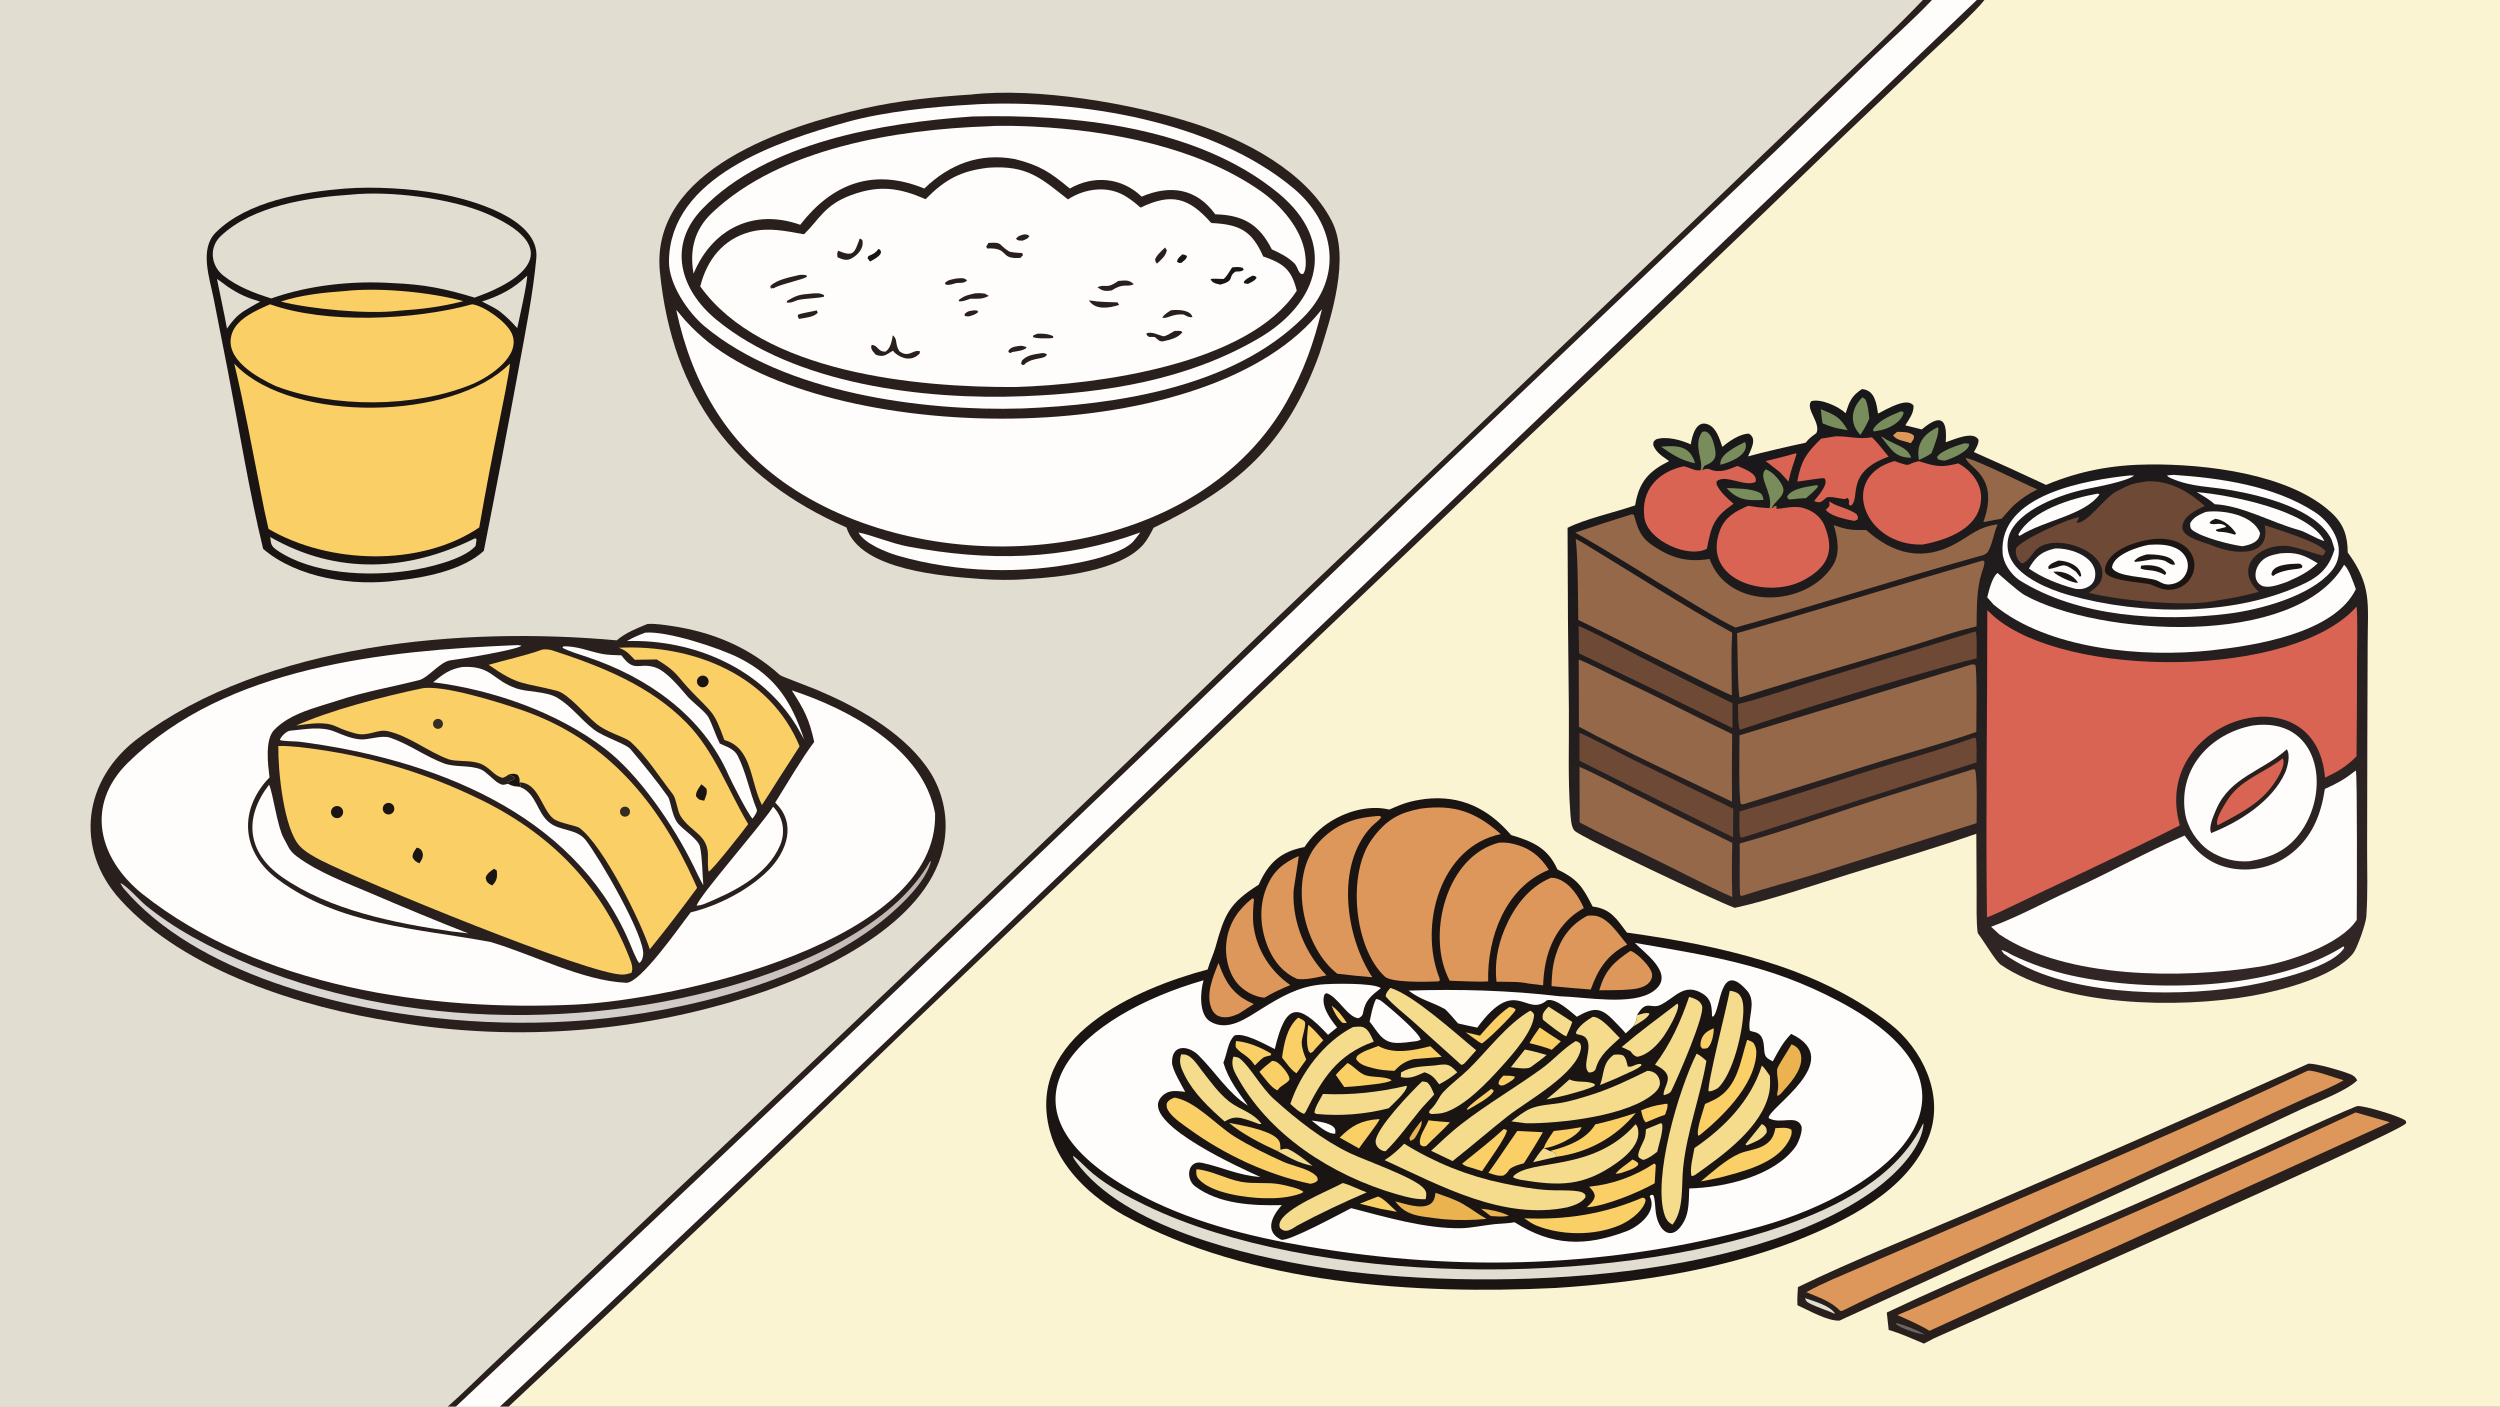
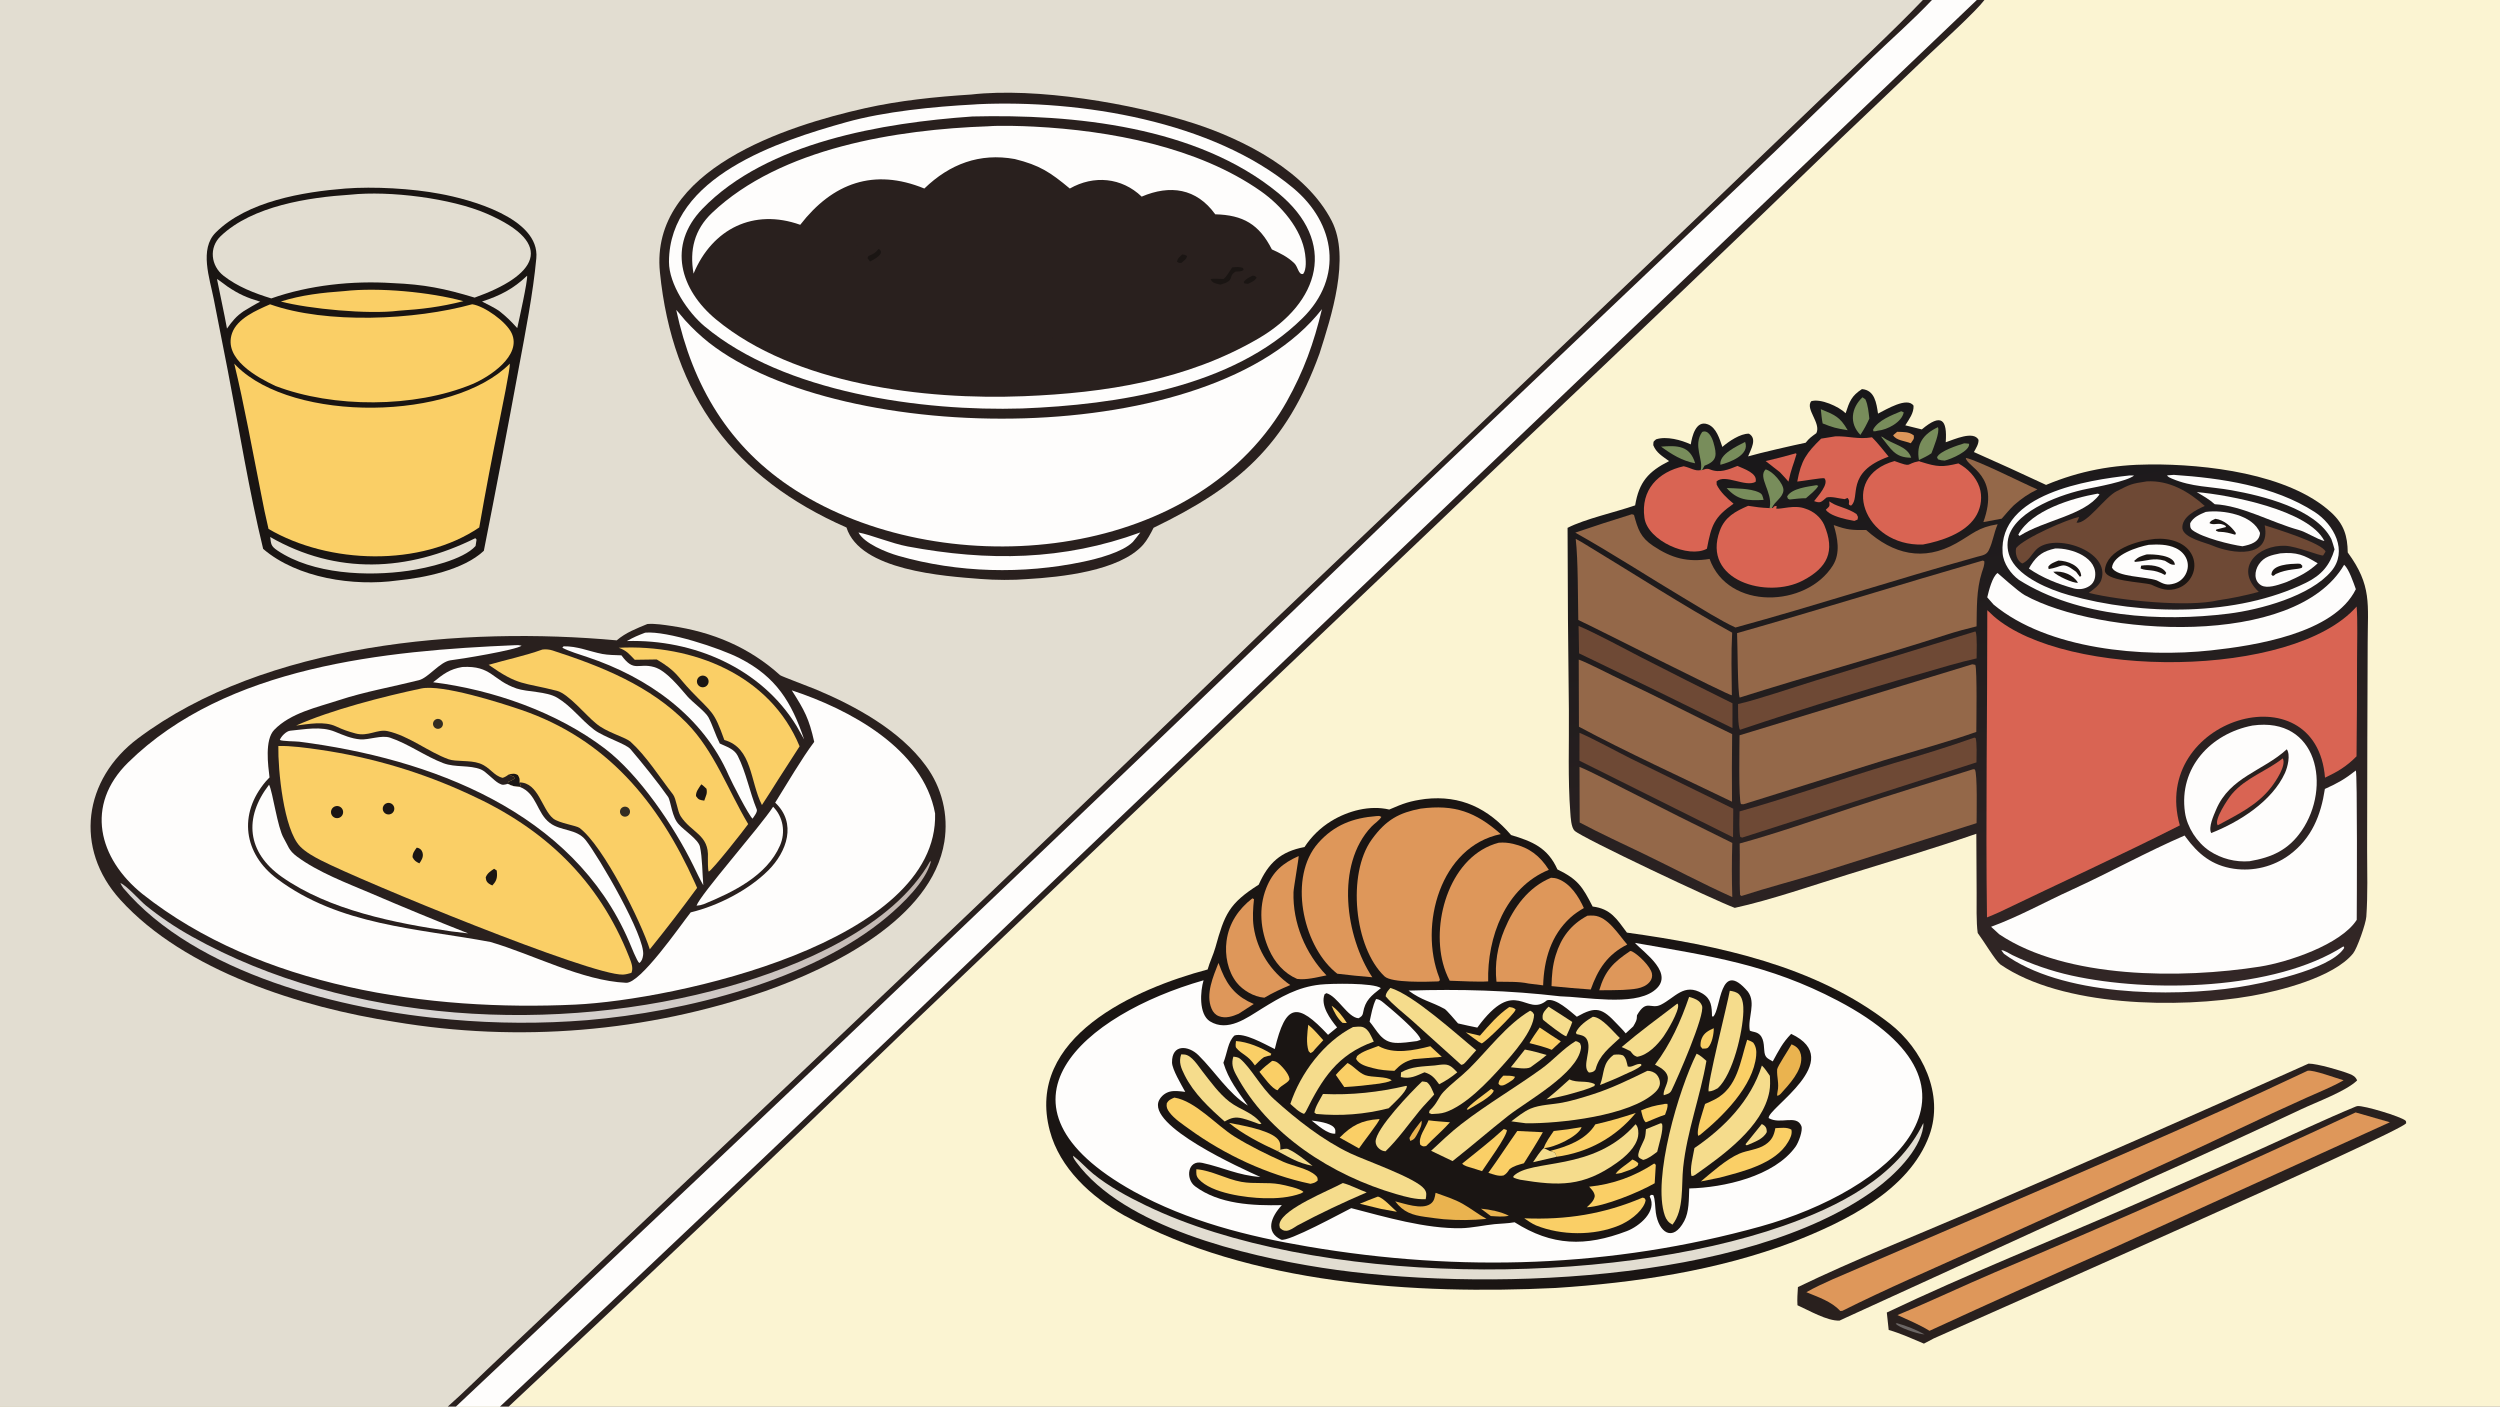
<svg xmlns="http://www.w3.org/2000/svg" version="1.1" style="display: block;" viewBox="0 0 2048 1152" width="1820" height="1024" preserveAspectRatio="none">
  <rect x="0" y="0" width="2048" height="1152" fill="#808080" stroke="none" />
  <defs>
    <linearGradient id="Gradient1" gradientUnits="userSpaceOnUse" x1="1560.24" y1="313.967" x2="1665.65" y2="848.574">
      <stop class="stop0" offset="0" stop-opacity="1" stop-color="rgb(24,23,25)" />
      <stop class="stop1" offset="1" stop-opacity="1" stop-color="rgb(51,39,38)" />
    </linearGradient>
    <linearGradient id="Gradient2" gradientUnits="userSpaceOnUse" x1="462.973" y1="621.757" x2="383.604" y2="856.064">
      <stop class="stop0" offset="0" stop-opacity="1" stop-color="rgb(191,179,173)" />
      <stop class="stop1" offset="1" stop-opacity="1" stop-color="rgb(218,215,213)" />
    </linearGradient>
  </defs>
  <path transform="translate(0,0)" fill="rgb(251,244,210)" d="M 0 0 L 1575.18 0 L 1582.65 0 L 1619.41 0 L 1625.66 0 L 2048 0 L 2048 1152 L 416.699 1152 L 409.571 1152 L 373.466 1152 L 366.769 1152 L 0 1152 L 0 0 z" />
  <path transform="translate(0,0)" fill="rgb(226,221,209)" d="M 0 0 L 1575.18 0 C 1550.49 25.813 1517.54 56.402 1491.52 81.126 L 1397.71 171.109 L 1041.63 510.182 C 877.851 668.254 713.087 825.3 547.346 981.31 L 408.981 1112.2 C 395.75 1124.54 380.035 1140.3 366.769 1152 L 0 1152 L 0 0 z" />
  <path transform="translate(0,0)" fill="rgb(41,32,30)" d="M 530.336 511.067 C 536.544 510.548 544.414 511.832 549.87 512.634 C 583.793 517.618 613.632 530.021 639.11 553.007 C 640.019 553.827 664.588 563.048 668.713 564.782 C 700.895 578.304 737.329 598.246 758.351 627.051 C 771.619 644.913 777.125 667.371 773.624 689.346 C 763.466 752.683 681.011 792.657 626.911 811.699 C 529.361 845.359 424.927 854.011 323.168 836.864 C 247.34 825.174 151.601 795.398 98.546 736.885 C 60.466 694.887 68.357 638.226 113.002 604.75 C 217.397 526.471 379.779 513.007 505.218 524.455 C 512.698 518.039 521.327 514.79 530.336 511.067 z" />
  <path transform="translate(0,0)" fill="rgb(254,253,252)" d="M 421.89 528.412 C 424.478 528.272 424.752 528.296 427.301 528.814 C 423.005 532.356 376.64 539.954 368.707 540.845 C 360.121 542.335 350.864 555.132 343.178 557.071 C 321.941 562.428 298.589 566.548 277.823 573.389 C 259.603 579.391 238.092 583.837 224.629 597.768 C 216.703 605.968 219.625 626.948 220.792 636.721 C 219.753 637.714 218.768 638.76 217.838 639.856 C 194.873 666.838 199.659 699.233 226.952 719.711 C 278.096 758.083 342.004 760.275 401.748 771.474 C 436.756 781.668 476.775 803.249 512.923 804.91 C 524.668 805.449 557.019 758.405 565.818 747.232 C 588.015 741.929 613.168 729.045 629.424 712.795 C 644.641 697.584 652.918 674.16 635.03 657.359 C 644.373 642.479 656.862 621.01 667.004 607.591 C 662.748 588.567 659.205 582.005 648.615 565.379 C 695.628 580.83 756.262 612.963 766.028 666.232 C 769.031 771.74 552.863 818.93 471.248 822.772 C 351.6 828.404 213.073 808.485 116.653 732.14 C 80.577 703.054 69.412 659.419 104.963 624.489 C 185.534 545.328 315.744 532.922 421.89 528.412 z" />
  <path transform="translate(0,0)" fill="rgb(250,207,102)" d="M 228.016 610.975 C 237.754 610.634 252.083 612.584 261.873 614.023 C 304.308 620.175 345.62 632.479 384.506 650.548 C 445.846 678.416 490.363 720.312 515.398 783.782 C 516.989 787.815 519.076 792.805 517.244 796.789 C 515.015 797.41 512.616 798.123 510.292 798.199 C 484.142 799.063 295.877 721.517 263 704.644 C 257.159 701.647 250.545 698.018 245.931 693.321 C 232.3 679.445 227.638 630.132 228.016 610.975 z" />
  <path transform="translate(0,0)" fill="rgb(26,21,19)" d="M 404.761 711.511 L 406.932 712.982 C 407.044 713.889 407.117 714.801 407.15 715.715 C 407.31 719.906 406.04 722.252 403.335 725.19 C 402.358 724.744 401.246 724.283 400.394 723.625 C 398.325 722.027 398.211 720.925 397.91 718.523 C 399.253 715.057 401.825 713.552 404.761 711.511 z" />
  <path transform="translate(0,0)" fill="rgb(26,21,19)" d="M 275.238 660.202 C 277.843 659.737 280.358 661.391 280.962 663.968 C 281.567 666.545 280.052 669.145 277.511 669.888 C 275.741 670.406 273.83 669.904 272.543 668.582 C 271.256 667.261 270.805 665.337 271.369 663.581 C 271.934 661.826 273.422 660.525 275.238 660.202 z" />
  <path transform="translate(0,0)" fill="rgb(26,21,19)" d="M 341.376 694.241 C 342.118 694.382 342.549 694.426 343.278 694.758 C 345.127 695.601 346.151 697.499 346.371 699.448 C 346.703 702.395 345.129 704.81 343.545 707.1 C 340.571 705.636 339.429 704.915 337.937 702.031 C 337.976 698.67 339.495 696.83 341.376 694.241 z" />
  <path transform="translate(0,0)" fill="rgb(26,21,19)" d="M 317.159 657.693 C 319.489 657.129 321.874 658.389 322.72 660.632 C 323.566 662.875 322.608 665.397 320.486 666.512 C 318.86 667.366 316.887 667.207 315.42 666.102 C 313.953 664.997 313.254 663.145 313.626 661.347 C 313.998 659.548 315.374 658.125 317.159 657.693 z" />
  <path transform="translate(0,0)" fill="rgb(250,207,102)" d="M 242.548 594.255 C 270.715 581.547 314.621 570.296 345.136 563.87 C 362.196 560.277 410.245 575.689 426.83 581.341 C 496.647 605.134 539.385 656.555 569.289 723.09 C 569.898 724.44 570.494 725.796 571.076 727.157 C 558.562 744.252 545.637 761.044 532.314 777.516 C 525.434 755.617 494.513 692.989 474.752 678.079 C 472.207 676.158 457.841 674.116 453.224 670.393 C 443.829 662.817 441.168 640.898 425.613 640.792 C 426.407 643.21 426.623 642.595 425.908 644.493 C 421.391 644.058 420.037 644.079 416.057 641.977 L 416.432 640.247 C 418.761 639.473 419.441 638.957 421.553 637.656 L 421.033 636.169 C 419.365 635.635 418.479 635.164 417.05 634.148 C 414.883 635.628 414.272 636.144 411.85 637.067 C 404.225 635.359 401.578 628.279 392.805 625.172 C 384.932 622.383 373.562 624.03 367.436 621.815 C 350.916 615.841 335.156 602.719 317.574 598.801 C 309.148 596.923 301.568 603.542 291.204 600.686 C 284.682 598.89 281.466 597.796 275.092 594.856 C 265.602 590.478 252.857 592.944 242.548 594.255 z" />
  <path transform="translate(0,0)" fill="rgb(26,21,19)" d="M 417.05 634.148 C 420.072 633.702 421.546 633.186 424.216 634.776 C 425.736 637.393 425.765 637.759 425.613 640.792 C 426.407 643.21 426.623 642.595 425.908 644.493 C 421.391 644.058 420.037 644.079 416.057 641.977 L 416.432 640.247 C 418.761 639.473 419.441 638.957 421.553 637.656 L 421.033 636.169 C 419.365 635.635 418.479 635.164 417.05 634.148 z" />
  <path transform="translate(0,0)" fill="rgb(51,45,34)" d="M 509.222 661.711 C 510.344 660.685 511.94 660.36 513.373 660.866 C 514.807 661.372 515.845 662.627 516.074 664.129 C 516.304 665.632 515.687 667.139 514.47 668.05 C 512.711 669.366 510.229 669.07 508.828 667.378 C 507.428 665.686 507.601 663.193 509.222 661.711 z" />
  <path transform="translate(0,0)" fill="rgb(51,45,34)" d="M 356.324 589.59 C 358.076 588.269 360.559 588.568 361.947 590.267 C 363.336 591.967 363.133 594.459 361.489 595.912 C 360.367 596.904 358.793 597.203 357.386 596.69 C 355.979 596.178 354.965 594.937 354.744 593.456 C 354.522 591.975 355.129 590.492 356.324 589.59 z" />
  <path transform="translate(0,0)" fill="rgb(250,207,102)" d="M 444.345 531.975 C 447.145 531.611 450.095 531.893 452.747 532.755 C 492.699 545.723 532.591 561.556 562.569 592.14 C 585.201 615.23 596.334 647.056 612.911 674.903 C 609.817 679.38 583.234 713.114 580.582 713.841 C 579.769 712.172 579.935 705.077 579.905 702.75 C 581.093 683.524 566.349 682.144 557.528 668.361 C 554.929 664.302 553.974 654.075 551.306 650.648 C 540.255 636.456 529.587 619.277 516.32 607.291 C 511.096 603.245 496.448 599.649 488.165 592.413 C 480.154 586.05 465.66 568.2 456.257 565.784 C 428.094 558.547 425.193 561.985 400.294 544.492 C 414.961 540.222 429.89 537.157 444.345 531.975 z" />
  <path transform="translate(0,0)" fill="rgb(26,21,19)" d="M 574.496 642.364 C 575.972 643.208 577.472 644.789 578.767 646.001 C 579.547 650.212 578.445 651.089 576.923 655.739 C 573.008 655.096 572.28 655.086 570.152 651.985 C 569.984 648.329 572.421 645.53 574.496 642.364 z" />
  <path transform="translate(0,0)" fill="rgb(250,207,102)" d="M 506.877 530.513 C 567.201 527.552 630.738 552.407 655.031 611.245 C 649.141 620.276 643.304 629.342 637.518 638.44 C 633.268 645.405 628.608 652.441 624.176 659.319 C 614.311 639.891 616.468 612.57 593.365 606.044 C 584.803 582.034 583.574 584.139 566.494 566.312 C 554.08 553.355 555.203 550.454 538.015 540.087 L 520 540.361 C 515.049 535.303 513.507 532.994 506.877 530.513 z" />
  <path transform="translate(0,0)" fill="rgb(26,21,19)" d="M 574.269 553.543 C 576.727 552.772 579.354 554.083 580.216 556.511 C 581.078 558.939 579.865 561.613 577.471 562.565 C 575.841 563.213 573.988 562.918 572.639 561.797 C 571.291 560.675 570.663 558.906 571.003 557.186 C 571.342 555.465 572.595 554.067 574.269 553.543 z" />
  <path transform="translate(0,0)" fill="rgb(254,253,252)" d="M 425.908 644.493 C 439.861 649.885 439.607 665.9 450.486 674.038 C 459.478 680.763 472.349 678.703 479.721 687.979 C 490.43 701.452 528.987 767.556 526.839 782.24 C 526.452 784.888 525.894 787.117 523.714 788.725 C 521.9 787.544 516.661 774.238 515.349 771.182 C 469.521 664.4 352.231 621.209 245.087 607.447 C 242.25 607.083 230.89 607.14 229.241 606.022 C 230.285 603.041 234.603 598.732 237.757 598.445 C 249.803 597.347 262.817 594.535 274.397 599.281 C 281.083 602.021 287.873 604.991 295.143 605.548 C 302.383 606.096 312.498 601.802 319.562 604.161 C 334.557 609.168 348.393 619.437 363.262 625.071 C 372.974 628.751 384.641 626.312 394.093 630.23 C 398.156 631.914 404.322 639.083 408.53 641.45 C 411.948 643.374 412.62 642.77 416.057 641.977 C 420.037 644.079 421.391 644.058 425.908 644.493 z" />
  <path transform="translate(0,0)" fill="url(#Gradient2)" d="M 762.228 704.936 L 762.452 706.138 C 758.028 722.37 739.413 740.207 726.961 750.703 C 664.918 803.003 560.835 828.767 480.98 835.517 C 443.929 838.503 406.692 838.334 369.67 835.013 C 280.98 827.541 160.359 797.6 100.96 727.276 C 100.001 726 99.317 724.643 98.593 723.229 C 103.063 724.59 114.743 737.678 119.259 741.393 C 131.112 751.015 143.786 759.577 157.138 766.98 C 285.631 838.813 456.792 847.463 596.696 807.952 C 654.239 791.7 731.807 759.351 762.228 704.936 z" />
  <path transform="translate(0,0)" fill="rgb(254,253,252)" d="M 220.42 642.683 C 223.449 648.551 227.254 677.734 232.49 686.571 C 236.223 692.869 236.278 696.304 243.275 701.511 C 260.577 714.384 284.339 723.311 304.154 731.741 C 330.449 743.033 356.909 753.936 383.526 764.447 L 369.766 762.812 C 323.706 756.119 269.604 745.426 230.801 718.108 C 202.42 698.128 199.475 669.806 220.42 642.683 z" />
  <path transform="translate(0,0)" fill="rgb(254,253,252)" d="M 378.774 546.263 C 402.845 544.987 403.039 556.952 423.132 563.857 C 431.851 566.854 447.649 566.143 456.484 571.427 C 468.212 578.442 475.431 588.992 486.7 597.659 C 494.242 603.46 512.812 609.244 516.447 613.499 C 525.382 623.956 539.227 641.127 547.232 652.573 C 549.661 656.046 550.284 669.727 556.479 675.569 C 560.285 679.9 572.086 687.594 573.391 693.381 C 575.386 702.228 575.345 715.736 576.148 725.029 C 573.345 720.244 570.339 713.707 567.827 708.627 C 552.128 676.721 523.657 634.48 495.466 613.056 C 456.116 583.151 403.475 564.858 354.821 558.761 C 363.114 552.061 368.308 548.031 378.774 546.263 z" />
  <path transform="translate(0,0)" fill="rgb(254,253,252)" d="M 461.636 529.337 C 472.95 529.091 482.516 533.467 493.435 535.594 C 497.75 536.435 504.546 536.59 509.072 536.727 C 519.574 551.103 522.693 542.606 535.917 546.336 C 545.829 549.131 556.673 562.978 563.371 570.61 C 567.187 574.959 578.017 582.98 580.405 587.553 C 583.835 594.124 586.082 601.897 589.657 608.948 C 595.021 611.501 601.445 613.309 604.326 618.989 C 611.278 632.692 614.074 648.622 619.935 662.899 C 620.765 664.923 617.651 668.698 616.501 670.48 C 613.521 668.08 599.323 640.483 597.024 635.197 C 575.771 586.316 530.479 554.565 481.095 538.124 C 474.955 536.079 466.157 533.403 460.672 530.52 L 461.636 529.337 z" />
  <path transform="translate(0,0)" fill="rgb(254,253,252)" d="M 633.345 660.734 C 641.651 669.095 643.644 681.714 639.012 692.387 C 628.161 717.389 600.286 730.748 576.627 740.468 C 573.988 741.352 573.374 741.501 570.605 741.745 C 573.58 732.704 622.878 676.984 633.345 660.734 z" />
  <path transform="translate(0,0)" fill="rgb(254,253,252)" d="M 528.567 518.146 C 546.424 516.581 589.561 530.711 605.92 539.081 C 635.987 554.463 648.43 575.109 658.771 605.616 L 652.556 594.599 C 623.573 547.153 567.989 523.413 513.543 525.027 C 519.451 521.7 522.333 520.541 528.567 518.146 z" />
  <path transform="translate(0,0)" fill="rgb(41,32,30)" d="M 795.543 77.425 C 848.859 71.327 927.656 84.707 978.318 101.135 C 1019.58 114.515 1070.28 140.57 1090.96 180.981 C 1106.37 211.075 1090.6 259.227 1080.94 289.584 C 1053.53 365.089 1014.17 398.79 944.99 432.269 C 942.847 436.64 939.624 442.595 936.442 446.16 C 917.209 467.711 868.755 472.691 841.753 474.25 C 829.879 475.263 815.524 475.116 803.626 474.196 C 773.101 471.835 704.543 467.33 693.437 432.026 C 601.432 391.62 550.755 324.278 540.603 222.931 C 532.166 138.711 644.24 103.08 708.498 88.661 C 736.831 82.303 766.369 79.275 795.543 77.425 z" />
  <path transform="translate(0,0)" fill="rgb(254,253,252)" d="M 798.101 85.564 C 799.118 85.471 800.136 85.399 801.156 85.346 C 884.603 81.555 993.358 98.963 1059.39 154 C 1094.15 182.974 1100.83 227.168 1067.13 260.486 C 1009.71 317.255 914.781 331.498 837.25 334.538 C 755.427 337.051 642.217 321.62 577.231 267.292 C 563.38 255.715 547.989 232.681 548.026 214.466 C 548.166 144.583 637.894 115.561 693.154 100.105 C 724.645 91.298 764.848 87.303 798.101 85.564 z" />
  <path transform="translate(0,0)" fill="rgb(41,32,30)" d="M 796.263 95.423 C 796.346 95.414 796.429 95.405 796.512 95.396 C 879.59 93.327 980.544 103.52 1046.9 157.922 C 1096.13 198.276 1081.28 247.942 1030.69 277.355 C 972.001 311.471 905.375 321.839 838.578 324.495 C 757.514 327.754 651.028 314.99 586.508 261.554 C 557.274 237.342 546.466 200.983 575.416 171.003 C 628.277 116.26 723.728 100.536 796.263 95.423 z" />
-   <path transform="translate(0,0)" fill="rgb(254,253,252)" d="M 809.56 137.359 C 841.671 135.1 852.632 145.896 874.89 163.321 C 881.979 158.623 890.16 155.833 898.642 155.221 C 914.005 154.257 923.58 160.497 934.342 170.043 C 959.844 157.724 973.949 161.87 992.268 182.649 C 1015.14 183.738 1025.45 188.71 1034.82 210.037 C 1051.5 215.821 1058.06 220.734 1062.3 238.121 C 1022.85 298.514 899.326 314.919 831.908 316.968 C 750.591 317.456 624.388 305.32 573.652 234.567 C 579.033 212.921 592.365 195.747 614.569 189.927 C 629.577 185.993 643.869 189.262 658.682 191.871 C 671.588 179.197 675.555 167.79 697.43 159.744 C 720.313 151.326 736.829 153.808 758.242 163.135 C 774.315 146.845 786.884 140.083 809.56 137.359 z" />
  <path transform="translate(0,0)" fill="rgb(41,32,30)" d="M 731.4 274.564 C 735.741 278.421 732.774 280.895 736.694 287.598 C 744.695 293.514 747.515 286.119 753.557 287.649 L 753.428 289.487 C 747.244 296.001 739.075 294.23 732.878 288.868 C 732.732 288.499 731.806 287.579 731.485 287.227 C 725.81 290.477 724.14 292.873 717.571 290.58 C 715.461 288.329 712.618 285.617 714.072 282.479 C 719.381 282.649 718.835 288.259 725.477 287.95 C 729.716 284.922 730.523 279.353 731.4 274.564 z" />
  <path transform="translate(0,0)" fill="rgb(41,32,30)" d="M 809.727 198.956 C 821.914 198.168 817.231 200.1 826.519 205.838 C 828.114 206.824 835.06 207.119 837.401 207.245 L 838.001 209.038 L 835.909 211.214 C 835.175 211.248 834.44 211.278 833.706 211.303 C 818.819 211.786 826.743 202.627 808.7 203.502 L 807.884 202.019 L 809.727 198.956 z" />
  <path transform="translate(0,0)" fill="rgb(41,32,30)" d="M 962.145 271.074 C 963.996 270.902 965.642 271.014 967.491 271.081 L 968.577 272.256 C 964.572 276.955 958.892 278.16 952.959 279.498 C 950.054 280.153 948.286 277.909 945.968 275.991 L 941.21 275.923 C 939.382 274.299 939.426 274.866 939.152 272.989 C 943.776 271.393 948.295 274.201 952.824 275.354 C 954.658 275.821 960.185 272.21 962.145 271.074 z" />
  <path transform="translate(0,0)" fill="rgb(41,32,30)" d="M 655.175 225.142 C 657.646 224.928 658.101 225.024 660.58 225.388 L 661.003 226.755 C 656.799 229.18 642.874 231.949 635.226 235.263 C 633.426 236.455 634.459 236.123 631.906 235.747 L 632.812 236.524 L 631.285 236.06 L 631.124 234.311 C 635.899 228.967 648.152 226.819 655.175 225.142 z" />
  <path transform="translate(0,0)" fill="rgb(41,32,30)" d="M 704.31 195.272 L 706.374 196.501 C 708.124 203.095 702.652 209.118 697.047 211.9 C 693.127 213.845 689.788 212.266 686.118 210.736 C 685.866 208.255 685.522 207.44 686.66 205.375 C 699.351 210.664 699.967 207.231 704.31 195.272 z" />
  <path transform="translate(0,0)" fill="rgb(41,32,30)" d="M 665.443 240.368 C 668.891 240.109 672.248 239.867 675.102 241.812 L 675.059 242.962 C 670.579 244.331 660.657 244.209 653.319 245.792 C 650.001 247.062 647.794 248.332 644.379 247.718 L 644.912 246.303 C 653.912 241.152 655.24 241.34 665.443 240.368 z" />
  <path transform="translate(0,0)" fill="rgb(26,21,19)" d="M 1009.38 218.998 C 1012.87 218.703 1014.88 218.292 1018.25 219.453 L 1018.76 220.991 C 1016.78 222.669 1015.27 222.198 1012.17 222.433 C 1005.22 226.865 1012.53 229.572 999.779 233.119 C 998.852 232.931 997.931 232.717 997.016 232.478 C 994.078 231.686 993.09 231.186 991.648 228.69 C 993.088 227.876 999.956 228.442 1002.18 228.514 C 1004.65 227.155 1007.26 222 1009.38 218.998 z" />
  <path transform="translate(0,0)" fill="rgb(41,32,30)" d="M 916.109 230.085 C 922.091 229.704 924.406 228.864 928.854 232.713 C 923.065 235.739 920.798 231.222 910.604 237.909 C 905.717 238.608 903.143 238.469 898.997 235.21 C 905.983 232.104 905.998 237.37 916.109 230.085 z" />
  <path transform="translate(0,0)" fill="rgb(41,32,30)" d="M 959.228 254.131 C 964.236 253.465 975.384 253.581 976.838 259.712 C 973.711 260.138 972.834 259.057 969.532 257.566 C 960.208 256.819 956.067 261.455 952.151 260.12 C 953.966 257.235 956.351 256.04 959.228 254.131 z" />
  <path transform="translate(0,0)" fill="rgb(41,32,30)" d="M 798.866 240.229 C 802.915 240.028 803.945 240.058 807.981 240.69 L 807.239 240.78 C 808.089 241.224 809.358 241.833 810.133 242.315 C 804.317 245.269 801.683 244.585 794.955 244.652 C 791.697 245.746 788.421 247.33 785.247 246.633 L 785.934 245.237 C 790.759 241.868 793.116 241.573 798.866 240.229 z" />
  <path transform="translate(0,0)" fill="rgb(41,32,30)" d="M 853.33 289.245 C 855.65 289.164 855.523 289.155 857.62 290.178 C 856.495 294.737 846.67 292.256 839.729 297.941 C 838.997 299.053 839.445 298.544 837.642 299.023 L 836.44 297.554 L 837.243 295.222 C 841.652 290.626 847.131 290.242 853.33 289.245 z" />
  <path transform="translate(0,0)" fill="rgb(41,32,30)" d="M 892.023 245.993 C 902.146 247.609 905.741 247.146 915.569 247.659 L 916.783 249.75 C 908.711 252.278 897.437 254.33 892.023 245.993 z" />
  <path transform="translate(0,0)" fill="rgb(41,32,30)" d="M 782.903 228.187 C 786.151 227.905 790.319 226.954 792.232 229.905 C 788.972 232.155 787.994 231.469 783.397 231.796 C 780.279 232.731 778.001 233.71 774.769 233.115 L 774.092 231.801 C 776.387 229.194 779.506 228.919 782.903 228.187 z" />
  <path transform="translate(0,0)" fill="rgb(41,32,30)" d="M 669.081 254.223 L 669.887 255.99 C 667.65 259.56 658.758 260.488 654.622 261.182 C 653.576 259.599 653.598 259.733 653.6 257.84 C 655.982 256.555 665.33 255.159 669.081 254.223 z" />
  <path transform="translate(0,0)" fill="rgb(41,32,30)" d="M 849.884 273.29 C 854.641 273.172 858.41 273.295 862.81 275.335 L 862.618 276.773 L 860.25 277.063 C 855.812 277.083 850.312 277.513 846.242 276.12 L 846.402 274.734 L 849.884 273.29 z" />
  <path transform="translate(0,0)" fill="rgb(41,32,30)" d="M 835.842 283.219 C 837.396 283.112 839.09 283.71 840.635 284.118 L 840.893 284.849 C 838.665 287.183 832.561 287.749 829.141 288.316 L 827.795 289.216 L 826.032 288.309 L 826.408 286.692 C 829.084 283.788 831.887 283.815 835.842 283.219 z" />
  <path transform="translate(0,0)" fill="rgb(41,32,30)" d="M 954.449 202.69 L 955.885 205.017 C 954.882 209.78 951.273 212.713 947.787 215.909 C 946.569 214.611 946.65 214.251 946.223 212.532 C 947.498 208.901 951.583 205.492 954.449 202.69 z" />
  <path transform="translate(0,0)" fill="rgb(26,21,19)" d="M 719.81 203.781 C 725.893 207.617 715.618 212.659 712.724 214.197 L 710.633 211.419 L 711.412 209.705 C 715.609 207.875 716.929 207.388 719.81 203.781 z" />
  <path transform="translate(0,0)" fill="rgb(26,21,19)" d="M 1026.17 225.75 C 1028.66 226.18 1027.61 225.65 1029.44 227.367 C 1027.95 230.086 1025.24 231.002 1022.36 232.504 L 1019.39 232.093 L 1018.85 230.959 C 1020.77 228.174 1023.12 227.341 1026.17 225.75 z" />
  <path transform="translate(0,0)" fill="rgb(41,32,30)" d="M 838.808 191.948 C 841.245 192.042 841.477 191.93 843.31 193.359 C 841.543 196.019 840.89 195.672 837.632 197.11 C 834.469 196.836 833.911 197.393 832.281 195.495 C 834.712 192.726 834.891 193.314 838.808 191.948 z" />
  <path transform="translate(0,0)" fill="rgb(41,32,30)" d="M 798.179 254.17 C 800.883 254.404 799.913 253.813 801.456 255.431 C 799.193 257.696 796.911 258.118 793.887 259.06 C 792.474 259.229 791.73 258.973 790.308 258.74 L 790.233 257.179 C 792.845 254.551 794.574 254.648 798.179 254.17 z" />
  <path transform="translate(0,0)" fill="rgb(26,21,19)" d="M 968.481 208.383 C 970.563 208.579 970.61 208.724 972.416 209.624 C 971.928 212.427 970.323 212.994 967.77 215.329 C 965.741 215.432 965.887 215.42 964.152 214.339 C 964.943 211.072 965.81 211.077 968.481 208.383 z" />
  <path transform="translate(0,0)" fill="rgb(254,253,252)" d="M 809.51 103.434 C 819.386 102.631 836.706 103.183 847.09 103.712 C 909.273 106.877 981.236 120.327 1032.84 156.558 C 1049.49 168.252 1066.31 187.521 1069.13 207.969 C 1069.73 212.387 1070.48 220.579 1067.56 224.343 C 1063.72 225.409 1063.34 218.511 1060.31 215.613 C 1054.67 210.216 1048.74 207.412 1041.9 204.257 C 1031.49 183.613 1018.2 176.085 995.519 175.511 C 980.135 154.116 958.422 151.164 935.261 161.034 C 918.855 145.29 895.956 143.26 876.396 154.414 C 860.348 141.052 851.699 135.318 831.356 130.261 C 802.546 125.014 777.941 134.363 757.223 154.406 C 715.872 137.471 682.069 149.89 655.545 184.113 C 617.501 170.537 583.552 187.198 568.16 224.11 C 564.742 204.853 568.809 188.098 583.276 174.368 C 639.521 120.991 735.126 106.008 809.51 103.434 z" />
  <path transform="translate(0,0)" fill="rgb(254,253,252)" d="M 553.968 253.824 C 555.162 254.916 559.581 260.475 561.185 262.227 C 567.203 268.902 573.764 275.067 580.798 280.66 C 690.281 366.31 992.404 369.384 1082.95 253.175 C 1076.26 281.174 1068.09 303.766 1054.11 328.841 C 1052.25 332.153 1050.29 335.411 1048.25 338.611 C 968.138 462.924 769.325 476.411 651.851 401.594 C 597.301 366.853 567.28 315.947 553.968 253.824 z" />
  <path transform="translate(0,0)" fill="rgb(254,253,252)" d="M 703.256 436.11 C 713.131 437.891 730.493 445.115 743.55 447.553 C 809.445 459.856 870.993 459.186 934.18 436.057 C 932.646 438.299 929.792 441.659 928.001 443.89 C 919.506 452.317 899.136 457.585 887.466 460.046 C 837.917 470.497 784.72 469.184 735.98 455.23 C 726.155 452.417 708.023 445.169 703.256 436.11 z" />
  <path transform="translate(0,0)" fill="rgb(26,21,19)" d="M 282.801 154.421 C 306.276 152.595 337.723 154.424 360.311 158.715 C 384.55 163.13 442.375 178.56 439.353 211.465 C 436.731 240.033 430.385 272.248 425.072 300.857 C 415.829 351.002 406.26 401.086 396.366 451.106 C 379.501 466.887 347.665 473.225 325.5 475.417 C 289.847 480.356 243.665 473.629 215.575 449.548 C 204.255 403.179 195.721 350.546 186.601 303.486 L 175.127 245.022 C 171.76 227.831 163.15 204.009 176.721 190.45 C 202.451 164.745 248.355 157.164 282.801 154.421 z" />
  <path transform="translate(0,0)" fill="rgb(250,207,102)" d="M 417.679 297.793 C 417.95 301.966 410.602 337.573 409.347 343.891 C 403.312 373.168 397.731 402.537 392.606 431.987 C 344.524 464.505 269.386 462.154 219.966 433.182 C 217.659 423.416 215.585 413.596 213.746 403.73 C 206.944 369.794 200.002 331.116 191.901 297.818 C 192.54 298.507 193.193 299.183 193.859 299.846 C 240.504 346.235 370.914 344.963 417.679 297.793 z" />
  <path transform="translate(0,0)" fill="rgb(226,221,209)" d="M 287.152 159.428 C 319.05 156.04 369.568 162.327 398.753 174.993 C 456.826 200.195 438.485 226.132 388.824 243.745 C 364.061 236.269 347.661 232.932 321.638 231.867 C 288.852 229.726 253.221 233.493 222.24 244.405 C 208.436 240.175 194.586 234.817 183.137 225.854 C 172.703 217.686 170.97 202.711 180.842 193.32 C 206.883 168.548 252.973 161.63 287.152 159.428 z" />
  <path transform="translate(0,0)" fill="rgb(250,207,102)" d="M 386.846 249.195 C 396.846 250.673 414.678 263.385 419.114 272.807 C 427.816 291.292 400.729 308.906 386.588 314.734 C 339.427 334.171 273.03 334.251 225.656 316.109 C 210.777 309.097 182.701 293.96 190.119 272.849 C 194.361 260.775 210.198 254.072 221.241 249.222 C 267.387 265.618 340.041 262.125 386.846 249.195 z" />
  <path transform="translate(0,0)" fill="rgb(250,207,102)" d="M 281.809 238.424 C 310.196 235.177 352.478 239.207 379.615 246.658 C 360.305 251.485 345.894 253.205 326.247 254.514 C 301.722 257.616 253.058 253.01 230.073 246.942 C 247.024 241.576 264.142 239.672 281.809 238.424 z" />
  <path transform="translate(0,0)" fill="rgb(226,221,209)" d="M 221.342 439.807 C 275.745 470.955 333.942 468.306 389.396 440.758 L 390.4 441.954 L 389.582 447.179 C 379.443 458.535 349.915 465.231 334.64 467.444 C 301.23 472.285 256.189 470.382 227.21 450.827 C 221.675 447.093 222.133 445.473 221.342 439.807 z" />
  <path transform="translate(0,0)" fill="rgb(226,221,209)" d="M 431.818 225.801 C 432.356 230.067 425.033 262.783 423.733 268.715 C 418.137 262.629 415.464 259.904 409.033 254.748 C 405.122 252.017 399.243 249.214 394.886 246.97 C 409.88 242 420.336 236.723 431.818 225.801 z" />
  <path transform="translate(0,0)" fill="rgb(226,221,209)" d="M 177.742 228.474 C 179.005 229.061 184.505 233.415 186.303 234.631 C 195.774 241.038 202.354 243.834 213.144 247.086 C 208.8 249.253 204.009 252.247 199.78 254.747 C 193.444 259.024 190.253 263.033 185.939 269.115 C 183.575 255.923 180.351 241.79 177.742 228.474 z" />
  <path transform="translate(0,0)" fill="rgb(254,253,252)" d="M 1575.18 0 L 1582.65 0 L 1619.41 0 L 1625.66 0 C 1618.73 9.243 1591.18 34.361 1581.37 43.596 L 1508.54 112.867 C 1422.92 195.761 1336.73 278.06 1249.97 359.758 L 743.151 842.263 C 635.203 946.421 526.382 1049.67 416.699 1152 L 409.571 1152 L 373.466 1152 L 366.769 1152 C 380.035 1140.3 395.75 1124.54 408.981 1112.2 L 547.346 981.31 C 713.087 825.3 877.851 668.254 1041.63 510.182 L 1397.71 171.109 L 1491.52 81.126 C 1517.54 56.402 1550.49 25.813 1575.18 0 z" />
  <path transform="translate(0,0)" fill="rgb(41,32,30)" d="M 1619.41 0 L 1625.66 0 C 1618.73 9.243 1591.18 34.361 1581.37 43.596 L 1508.54 112.867 C 1422.92 195.761 1336.73 278.06 1249.97 359.758 L 743.151 842.263 C 635.203 946.421 526.382 1049.67 416.699 1152 L 409.571 1152 C 552.173 1018.43 693.892 883.926 834.719 748.488 L 1619.41 0 z" />
  <path transform="translate(0,0)" fill="rgb(41,32,30)" d="M 1575.18 0 L 1582.65 0 C 1567.37 16.202 1550.44 31.024 1534.41 46.404 L 1453.84 124.273 L 1154.07 409.098 C 895.401 658.336 635.194 905.975 373.466 1152 L 366.769 1152 C 380.035 1140.3 395.75 1124.54 408.981 1112.2 L 547.346 981.31 C 713.087 825.3 877.851 668.254 1041.63 510.182 L 1397.71 171.109 L 1491.52 81.126 C 1517.54 56.402 1550.49 25.813 1575.18 0 z" />
  <path transform="translate(0,0)" fill="url(#Gradient1)" d="M 1525.32 318.671 C 1535.83 319.507 1537.19 330.268 1538.47 338.756 C 1545 335.496 1562.59 324.68 1567.59 332.3 C 1567.84 338.337 1564.01 343.197 1560.82 348.346 C 1565.31 349.508 1569.83 350.622 1574.35 351.686 C 1590.32 338.262 1595.29 343.434 1593.94 362.217 C 1600.89 359.91 1616.69 352.543 1620.81 360.22 C 1620.95 363.815 1618.78 366.959 1617.03 370.225 C 1636.83 378.983 1656.53 387.955 1676.14 397.141 C 1703.81 385.555 1730.89 380.575 1761.52 380.377 C 1806.34 380.087 1874.71 387.7 1909.59 419.599 C 1920.28 429.379 1923.06 438.974 1923.27 452.478 C 1943.26 479.739 1939.62 494.799 1939.6 526.976 L 1939.31 606.12 L 1939.14 695.478 C 1939.19 713.392 1939.75 733.106 1938.49 750.774 C 1938.08 756.553 1930.97 776.782 1927.65 780.874 C 1911.74 800.488 1867.44 811.566 1844.52 815.618 C 1784.81 826.174 1689.04 824.669 1638.58 789.81 C 1634.2 786.13 1625.05 770.597 1620.15 764.133 C 1618.88 755.698 1619.26 740.379 1619.25 731.395 L 1619.01 682.854 C 1584.81 694.666 1549.09 705.324 1514.41 716.032 C 1485.7 724.9 1450.25 737.187 1421.12 743.551 C 1405.61 737.901 1296.09 686.281 1289.9 680.391 C 1287.02 677.644 1286.68 669.199 1286.39 665.329 C 1284.31 637.918 1285.47 609.437 1285.23 581.927 C 1284.58 532.059 1284.22 482.187 1284.15 432.314 C 1298.22 425.043 1323.3 419.51 1339.51 413.894 C 1342.66 394.703 1350.45 386.137 1367.31 377.64 C 1361.87 373.642 1356.83 370.856 1354.36 364.609 C 1354.66 360.958 1354.04 362.232 1356.65 359.809 C 1365.09 357.037 1377.24 360.334 1385.07 363.966 C 1386.09 357.74 1389.16 343.74 1399.07 347.542 C 1406.06 350.225 1408.67 359.455 1410.95 366.033 C 1416.04 361.574 1425.72 355.026 1432.69 355.187 C 1439.7 359.164 1434.44 367.767 1432.04 373.788 C 1440.97 371.12 1470.01 364.47 1479.2 362.59 C 1482.21 358.763 1484.01 357.642 1487.97 354.744 C 1491.98 346.448 1478.74 335.137 1483.72 328.615 C 1491.15 326.16 1506.29 332.842 1511.94 338.438 C 1515.09 328.741 1516.82 324.165 1525.32 318.671 z" />
  <path transform="translate(0,0)" fill="rgb(217,100,83)" d="M 1930.55 496.756 C 1931.5 507.079 1930.91 528.476 1930.9 539.261 C 1930.91 565.984 1930.76 592.707 1930.47 619.428 C 1922.36 627.679 1914.93 632.087 1904.65 636.917 C 1897.47 547.661 1761 588.809 1785.72 675.99 C 1737.69 700.346 1686.76 723.487 1638.07 746.963 C 1634.96 748.462 1631 749.997 1627.74 751.359 C 1626.58 669.075 1628.07 582.402 1627.99 499.726 C 1629.66 501.407 1631.38 503.034 1633.16 504.603 C 1692.23 556.272 1878.36 555.954 1930.55 496.756 z" />
  <path transform="translate(0,0)" fill="rgb(254,253,252)" d="M 1929.89 631.044 C 1931.21 632.499 1930.74 742.166 1930.63 753.38 C 1917.52 773.755 1873.91 788.119 1851.29 791.67 C 1787.29 801.721 1692.57 801.911 1637.82 765.204 L 1631.09 759.03 C 1653.63 750.817 1675.28 738.703 1697.13 728.759 C 1728.04 714.686 1758.52 697.717 1789.63 684.281 C 1789.91 684.688 1790.2 685.09 1790.49 685.488 C 1800.77 699.542 1812.02 708.834 1829.96 711.497 C 1846.07 713.838 1862.44 709.753 1875.56 700.123 C 1893.77 686.551 1901.27 667.771 1904.54 646.148 C 1915.11 641.377 1920.81 638.158 1929.89 631.044 z" />
  <path transform="translate(0,0)" fill="rgb(148,104,73)" d="M 1615.66 544.066 C 1616.04 544.037 1617.72 544.448 1618.2 544.554 C 1619.75 549.263 1619.03 591.162 1618.99 599.431 C 1596.43 607.439 1567.46 615.306 1544.05 622.472 L 1428.32 658.673 L 1426.22 658.58 C 1424.13 655.678 1425.01 609.38 1425.03 602.215 L 1615.66 544.066 z" />
  <path transform="translate(0,0)" fill="rgb(110,73,53)" d="M 1758.61 394.252 C 1776.98 393.19 1792.99 402.528 1806.15 414.394 C 1798.95 417.61 1787.18 423.305 1787.8 432.681 C 1788.85 440.673 1806.51 444.278 1812.55 446.87 C 1828.62 453.761 1860.65 457.825 1855.24 430.214 C 1863.15 432.815 1902.32 444.615 1905.1 451.778 L 1903.1 454.937 C 1900.59 455.37 1881.5 447.426 1872.22 447.009 C 1849.88 446.002 1829.6 465.134 1850.39 484.736 C 1839.49 487.701 1828.42 489.997 1817.24 491.611 C 1792.66 497.5 1736.8 491.908 1711.15 485.56 C 1714.78 482.869 1719.86 479.376 1721.32 475.153 C 1729.69 451.042 1682.18 435.602 1667.95 450.262 C 1664.11 454.219 1662.09 459.017 1656.75 461.474 C 1652.36 459.778 1650.61 453.067 1651.63 448.833 C 1658.01 440.691 1694.87 424.672 1703.22 423.459 C 1702.56 425.364 1702.02 426.285 1701.08 428.021 C 1709.45 429.481 1724.23 407.199 1734.04 402.256 C 1745.25 396.606 1745.87 396.154 1758.61 394.252 z" />
  <path transform="translate(0,0)" fill="rgb(26,21,19)" d="M 1765.27 441.364 C 1777.04 440.428 1791.41 443.895 1796.29 455.955 C 1798.24 460.839 1798.08 466.312 1795.85 471.074 C 1793.62 475.984 1789.52 479.796 1784.46 481.654 C 1775.96 484.749 1769.98 482.369 1762.31 478.805 C 1754.97 476.584 1723.39 476.042 1724.32 466.716 C 1726.01 449.962 1751.07 442.786 1765.27 441.364 z" />
  <path transform="translate(0,0)" fill="rgb(254,253,252)" d="M 1760.28 446.191 C 1767.79 445.785 1775.42 445.65 1782.42 448.929 C 1790.83 452.872 1795.01 461.945 1790.37 470.499 C 1788.43 474.1 1785.12 476.768 1781.19 477.9 C 1774.9 479.74 1772.28 478.21 1766.84 475.34 C 1757.35 472.081 1734.07 472.681 1730.14 464.905 C 1731.09 454.181 1751.39 447.896 1760.28 446.191 z" />
  <path transform="translate(0,0)" fill="rgb(26,21,19)" d="M 1758.39 454.09 C 1764.09 453.809 1781.02 454.498 1781.68 462.489 C 1778.35 462.878 1777 461.246 1773.5 459.269 C 1764.01 456.43 1759.07 459.513 1748.88 460.2 L 1748.39 459.293 C 1751.83 455.972 1753.8 455.607 1758.39 454.09 z" />
  <path transform="translate(0,0)" fill="rgb(26,21,19)" d="M 1754 463.285 C 1760.45 462.235 1771.12 462.913 1774.59 469.223 L 1773.62 470.938 C 1763.71 465.512 1759.37 468.058 1753.59 465.611 L 1754 463.285 z" />
  <path transform="translate(0,0)" fill="rgb(148,104,73)" d="M 1624.19 459.093 L 1625.48 459.509 C 1626.04 462.255 1624.42 466.068 1623.53 468.855 C 1618.97 483.155 1619.48 498.051 1619.2 512.981 C 1611.14 514.91 1602.48 517.262 1594.59 519.806 C 1538.49 537.904 1481.35 553.459 1425.21 571.303 C 1423.46 569.469 1423.45 526.495 1423.01 518.541 C 1490.17 499.458 1556.97 478.524 1624.19 459.093 z" />
  <path transform="translate(0,0)" fill="rgb(254,253,252)" d="M 1845.21 594.217 C 1898.78 586.706 1910.05 644.666 1885.47 680.419 C 1874.56 696.278 1861 702.207 1842.84 705.345 C 1831.27 706.258 1819.72 703.287 1810.02 696.902 C 1799.76 690.023 1791.66 677.507 1789.93 665.395 C 1784.66 628.546 1811.29 600.76 1845.21 594.217 z" />
  <path transform="translate(0,0)" fill="rgb(41,32,30)" d="M 1873.36 613.666 C 1876.53 618.321 1874.03 628.243 1871.82 633.113 C 1861.31 656.26 1834.39 673.244 1811.41 682.266 C 1808.92 677.56 1813.47 667.777 1815.43 663.115 C 1826.75 636.288 1853.82 631.526 1873.36 613.666 z" />
  <path transform="translate(0,0)" fill="rgb(217,100,83)" d="M 1870.05 621.096 C 1873.21 626.914 1864.14 640.131 1860.55 644.777 C 1849.14 659.508 1832.76 667.245 1816.81 675.908 C 1813.13 671.832 1825.56 653.595 1828.4 650.274 C 1839.83 636.898 1856.55 631.751 1870.05 621.096 z" />
  <path transform="translate(0,0)" fill="rgb(148,104,73)" d="M 1336.85 421.145 C 1337.42 421.329 1337.99 421.514 1338.56 421.698 C 1341.8 433.504 1343.86 440.113 1354.28 447.078 C 1369.69 457.384 1382.68 460.628 1400.49 457.771 C 1415.57 500.012 1479.68 497.832 1501.48 463.095 C 1507.86 452.934 1505.31 440.567 1502.19 430.017 C 1513.56 434.116 1517.11 434.193 1528.76 434.061 C 1550.96 453.989 1575.56 460.076 1602.46 445 C 1616.45 437.158 1620.01 431.991 1636.48 429.35 C 1633.07 437.296 1632.76 443.356 1629.21 450.672 C 1627.36 454.465 1624.2 454.826 1620.09 455.884 C 1553.69 474.323 1487.74 495.886 1421.71 513.935 C 1410.02 508.656 1392.36 497.52 1380.9 490.699 C 1350.46 472.584 1321.46 453.598 1290.48 436.217 C 1305.86 430.957 1321.32 425.933 1336.85 421.145 z" />
  <path transform="translate(0,0)" fill="rgb(148,104,73)" d="M 1616.48 629.973 L 1617.77 630.16 C 1620.02 632.965 1619.21 668.049 1619.21 674.159 L 1489.81 715.085 C 1468.6 721.626 1448.05 726.858 1426.59 733.822 L 1425.49 732.993 C 1424.78 721.808 1425.48 703.314 1425.13 690.816 C 1455.15 682.611 1487.67 671.225 1517.33 661.393 C 1550.57 650.375 1583.14 640.469 1616.48 629.973 z" />
  <path transform="translate(0,0)" fill="rgb(148,104,73)" d="M 1290.83 441.316 C 1293.51 442.675 1295.84 444.097 1298.4 445.648 C 1338.46 469.863 1377.99 495.567 1418.99 518.15 C 1418.07 535.06 1418.52 552.467 1418.73 569.437 C 1416.36 569.767 1304.59 513.061 1292.94 507.764 C 1292.52 488.589 1292.85 459.564 1290.83 441.316 z" />
  <path transform="translate(0,0)" fill="rgb(148,104,73)" d="M 1293.3 540.207 C 1300.06 542.513 1321.07 553.444 1328.91 557.11 C 1359.11 571.244 1388.87 586.882 1418.98 601.233 C 1418.72 619.686 1418.69 638.141 1418.87 656.595 C 1379.53 637.537 1331.25 615.474 1293.47 595.184 L 1293.3 540.207 z" />
  <path transform="translate(0,0)" fill="rgb(254,253,252)" d="M 1920.31 462.551 C 1924.21 465.878 1928.09 477.47 1929.91 482.545 C 1912.21 518.8 1846.95 528.803 1811.23 532.674 C 1755.6 538.703 1677.77 532.124 1633.14 495.144 L 1627.95 489.216 C 1629.23 483.907 1632.06 472.326 1636.4 469.289 C 1636.63 469.335 1652.98 484.285 1658.63 487.413 C 1719.07 520.876 1880.33 531.4 1920.31 462.551 z" />
  <path transform="translate(0,0)" fill="rgb(148,104,73)" d="M 1293.93 628.099 C 1302.59 631.485 1323.28 642.435 1332.2 646.883 C 1361.05 661.616 1390.01 676.113 1419.09 690.373 C 1418.63 705.145 1418.63 719.928 1419.09 734.7 C 1394.81 723.851 1370.45 710.811 1346.42 699.24 C 1329.1 690.897 1310.96 682.622 1294.06 673.619 L 1293.93 628.099 z" />
  <path transform="translate(0,0)" fill="rgb(217,100,83)" d="M 1572.17 377.702 C 1572.63 378.071 1573.51 378.192 1574.14 378.392 C 1587.2 382.496 1591.2 382.667 1604.33 379.527 C 1605.35 380.125 1606.36 380.744 1607.36 381.384 C 1614.41 385.921 1620.69 393.657 1622.38 401.988 C 1623.86 409.558 1622.28 417.405 1618 423.82 C 1609.28 436.956 1590.09 443.189 1575.23 445.983 C 1526.94 447.617 1505.6 390.441 1551.98 377.601 C 1567.55 383.251 1560.27 379.887 1572.17 377.702 z" />
  <path transform="translate(0,0)" fill="rgb(217,100,83)" d="M 1451.55 416.059 C 1453.4 416.408 1451.81 414.441 1455.42 414.37 L 1455.15 416.575 C 1459.03 417.216 1470.13 413.194 1478.9 416.573 C 1485.53 418.612 1491.41 423.477 1494.32 429.752 C 1503.63 451.66 1497.14 464.8 1476.96 475.43 C 1447.73 490.832 1393.81 475.544 1408.88 434.644 C 1413.05 423.343 1421.5 418.839 1432.06 414.27 C 1438.83 415.341 1442.72 415.848 1449.64 416.138 L 1451.55 416.059 z" />
  <path transform="translate(0,0)" fill="rgb(110,73,53)" d="M 1617.44 604.093 L 1618.45 604.499 C 1619.61 608.194 1619.17 619.805 1619.13 624.392 L 1427.22 685.994 L 1425.63 685.474 C 1424.52 681.618 1424.99 669.231 1425.04 664.545 C 1467.16 652.688 1508.9 637.756 1550.9 625.236 C 1573.07 618.626 1595.67 611.855 1617.44 604.093 z" />
  <path transform="translate(0,0)" fill="rgb(110,73,53)" d="M 1618.13 517.171 L 1618.5 517.523 C 1619.78 520.612 1619.27 534.97 1619.24 539.22 C 1612.15 540.815 1604.73 542.722 1597.73 544.71 C 1540.19 561.063 1482.03 578.597 1425.41 597.703 C 1423.52 594.709 1423.88 580.758 1423.83 576.581 C 1438.07 573.586 1471.4 562.216 1487.24 557.38 L 1618.13 517.171 z" />
  <path transform="translate(0,0)" fill="rgb(217,100,83)" d="M 1394.36 385.002 C 1396.74 384.258 1398.2 383.38 1400.76 384.434 C 1408.81 387.752 1416.11 384.466 1423.33 381.597 C 1428.68 384.047 1440.08 387.575 1438.19 394.628 C 1429.81 399.299 1413.33 387.899 1406.21 394.266 L 1406.31 396.958 C 1409.33 403.046 1414.94 408.26 1420.13 412.519 C 1404.21 423.672 1402.02 429.924 1398.3 449.4 C 1383.4 457.65 1349.77 442.891 1347.13 424.144 C 1343.9 401.203 1358.38 386.462 1379.27 381.86 C 1385.1 383.146 1388.44 386.025 1393.18 385.023 L 1394.36 385.002 z" />
  <path transform="translate(0,0)" fill="rgb(254,253,252)" d="M 1912.46 449.942 C 1912.1 448.567 1910.35 442.516 1909.85 441.532 C 1897.07 416.483 1853.15 406.022 1828.15 401.527 C 1810.58 398.367 1795.59 399.015 1779.06 391.929 C 1777.66 391.327 1775.72 390.507 1775.26 389.318 L 1780.79 388.916 C 1819.36 391.556 1862.98 397.825 1896.15 419.292 C 1912.12 429.631 1923.61 451.446 1909.83 467.796 C 1892.58 488.274 1851.49 499.353 1825.67 502.573 C 1770.22 509.488 1702.47 505.546 1653.96 474.958 C 1647.24 470.08 1641.13 461.434 1640.53 452.997 C 1637.1 404.154 1710.98 393.113 1744.26 389.429 C 1744.93 389.339 1747.43 389.448 1748.26 389.464 C 1742.51 394.201 1717.29 398.898 1710.01 400.324 C 1689.94 404.258 1652.5 417.409 1645.69 438.883 C 1643.67 445.409 1644.38 452.471 1647.63 458.473 C 1655.47 473.104 1678.7 482.822 1694.82 487.37 C 1754.68 504.256 1832.45 505.088 1889.11 477.262 C 1901.73 471.066 1908.67 462.92 1912.46 449.942 z" />
  <path transform="translate(0,0)" fill="rgb(110,73,53)" d="M 1293.92 600.176 C 1304.52 604.595 1324.84 615.741 1335.96 621.268 L 1419.88 662.338 L 1419.7 685.755 L 1293.88 623.021 L 1293.92 600.176 z" />
  <path transform="translate(0,0)" fill="rgb(110,73,53)" d="M 1293.18 512.666 C 1307.07 518.443 1330.37 531.116 1344.31 538.295 C 1369.19 551.053 1394.17 563.621 1419.25 575.999 L 1419.22 596.293 C 1377.48 575.609 1335.59 555.208 1293.56 535.091 L 1293.18 512.666 z" />
  <path transform="translate(0,0)" fill="rgb(217,100,83)" d="M 1503.61 357.354 C 1515.19 357.104 1521.87 360.069 1533.54 358.136 C 1538.12 362.63 1543.03 368.954 1547.17 373.996 C 1511.11 386.981 1524.58 407.583 1516.39 414.106 C 1512.45 413.177 1516.66 411.397 1513.54 407.805 L 1511.17 408.789 C 1506.11 408.284 1500.52 406.347 1496.36 407.434 C 1491.94 411.061 1491.54 412.434 1486.11 410.414 C 1489.28 406.212 1498.56 396.276 1494.55 391.689 C 1492.35 391.195 1477.13 393.998 1472.31 394.41 C 1475.44 377.166 1479.8 371.016 1491.87 359.249 L 1503.61 357.354 z" />
  <path transform="translate(0,0)" fill="rgb(254,253,252)" d="M 1919.8 775.043 L 1920.39 776.266 C 1920.1 776.753 1920.01 776.928 1919.64 777.43 C 1907.16 794.523 1853.8 805.427 1833.41 808.533 C 1778.4 816.913 1688.33 815.515 1641.64 781.16 L 1639.5 778.316 C 1640.91 777.614 1646.72 781.346 1648.64 782.277 C 1664.05 789.651 1680.24 795.246 1696.92 798.956 C 1761.5 813.206 1863.37 811.141 1919.8 775.043 z" />
  <path transform="translate(0,0)" fill="rgb(254,253,252)" d="M 1683.54 449.209 C 1696.98 448.675 1719.41 456.726 1716.13 473.42 C 1715.58 476.098 1713.99 478.446 1711.7 479.94 C 1707.85 482.451 1703.49 483.049 1699.09 481.986 C 1686.27 478.459 1673.02 473.278 1662.08 465.643 C 1662.56 464.737 1663.07 463.852 1663.62 462.989 C 1669.03 454.504 1673.97 451.37 1683.54 449.209 z" />
  <path transform="translate(0,0)" fill="rgb(26,21,19)" d="M 1686.27 459.084 C 1693.69 459.272 1704.41 463.191 1704.93 471.729 L 1703.79 472.36 L 1700.85 468.455 C 1700.4 468.09 1699.95 467.734 1699.48 467.387 C 1688.99 459.555 1689.56 464.446 1678.25 466.081 L 1677.91 464.215 C 1679.7 461.391 1683.13 460.405 1686.27 459.084 z" />
  <path transform="translate(0,0)" fill="rgb(26,21,19)" d="M 1682.04 468.275 C 1689.62 467.328 1698.27 470.481 1702.27 477.249 C 1698.49 477.964 1684.59 471.372 1682.04 468.275 z" />
  <path transform="translate(0,0)" fill="rgb(254,253,252)" d="M 1806.96 419.256 C 1820.96 417.317 1845.78 421.621 1851.4 436.521 C 1850.89 444.136 1843.71 446.053 1837.04 447.394 C 1827.5 446.144 1804.28 440.399 1796.14 434.254 C 1793.93 432.587 1794.18 430.687 1794.22 428.479 C 1796.83 423.495 1801.97 421.347 1806.96 419.256 z" />
  <path transform="translate(0,0)" fill="rgb(26,21,19)" d="M 1814.79 424.889 C 1821.63 425.753 1827.77 430.976 1831.64 436.582 L 1831.13 437.97 C 1826.01 436.511 1823.62 435.743 1818.3 435.535 L 1817.23 435.5 L 1815.22 434.592 L 1815.62 433.665 L 1823.46 431.654 L 1823.33 430.79 C 1817.77 427.027 1813.84 430.86 1809.96 428.379 C 1811.34 426.094 1812.13 426.238 1814.79 424.889 z" />
  <path transform="translate(0,0)" fill="rgb(148,104,73)" d="M 1610.38 375.031 C 1619.42 376.655 1657.36 395.839 1669.06 400.844 C 1661.41 404.484 1656.27 408.202 1649.94 413.624 C 1646.47 416.953 1643.01 421.121 1639.83 424.777 L 1624.76 427.6 C 1638.7 389.154 1611.37 382.771 1610.38 375.031 z" />
  <path transform="translate(0,0)" fill="rgb(254,253,252)" d="M 1868 453.195 C 1881.46 451.961 1887.71 454.605 1898.67 461.388 C 1890.59 468.788 1883.21 472.295 1873.37 476.611 C 1872.55 476.929 1871.72 477.226 1870.88 477.503 C 1865.87 479.189 1857.26 482.25 1852.37 479.395 C 1846.11 475.738 1846.85 467.632 1850.38 462.315 C 1854.74 455.77 1860.8 454.641 1868 453.195 z" />
  <path transform="translate(0,0)" fill="rgb(26,21,19)" d="M 1882.49 461.618 C 1885.25 461.943 1884.06 461.397 1886.1 463.447 L 1885.82 464.918 C 1882.7 466.674 1874.05 465.558 1864.2 470.172 C 1863.44 471.093 1863.11 471.094 1861.98 471.739 L 1860.74 470.612 C 1861.08 462.153 1876.25 461.81 1882.49 461.618 z" />
  <path transform="translate(0,0)" fill="rgb(254,253,252)" d="M 1799.59 403.016 C 1826.05 405.297 1891.42 417.603 1904.18 443.133 C 1897.94 441.552 1889.36 435.742 1883.13 434.037 C 1861.09 428.005 1836.61 414.041 1814.31 412.954 C 1809.86 408.947 1804.72 406.109 1799.59 403.016 z" />
  <path transform="translate(0,0)" fill="rgb(254,253,252)" d="M 1718.41 404.274 C 1718.81 404.299 1719.51 404.731 1719.93 404.944 C 1707.49 422.145 1674.44 426.093 1654.6 438.807 L 1654.07 438.761 L 1653.41 437.813 C 1664.18 417.871 1697.57 407.97 1718.41 404.274 z" />
  <path transform="translate(0,0)" fill="rgb(120,141,91)" d="M 1393.18 385.023 C 1395.68 376.696 1386.64 364.794 1394.42 353.769 C 1399.32 351.635 1402.5 358.29 1403.64 362.327 C 1406.47 372.283 1407.03 377.48 1396.35 381.393 L 1394.36 385.002 L 1393.18 385.023 z" />
  <path transform="translate(0,0)" fill="rgb(120,141,91)" d="M 1449.64 416.138 L 1449.82 415.206 C 1452.14 403 1439.79 390.851 1446.36 384.471 C 1451.57 385.291 1461.42 396.169 1460.99 401.654 C 1460.52 407.67 1453.69 410.636 1451.55 416.059 L 1449.64 416.138 z" />
  <path transform="translate(0,0)" fill="rgb(120,141,91)" d="M 1525.74 325.372 L 1528.11 327.035 C 1530.37 331.977 1530.7 337.442 1531.36 342.854 C 1528.79 348.346 1527.34 351.097 1524.04 356.172 C 1514.69 346.717 1516.54 334.06 1525.74 325.372 z" />
  <path transform="translate(0,0)" fill="rgb(217,100,83)" d="M 1471.21 371.236 L 1471.72 371.87 C 1469.04 381.226 1467.33 383.867 1465.12 394.455 C 1462.95 391.914 1460.44 389.271 1458.15 386.787 L 1446.43 377.607 C 1454.74 375.699 1463 373.574 1471.21 371.236 z" />
  <path transform="translate(0,0)" fill="rgb(120,141,91)" d="M 1587.56 349.859 C 1589.28 354.021 1584.01 366.363 1582.23 371.227 C 1579.03 373.495 1575.53 375.047 1572 376.763 C 1569.6 363.523 1575.73 355.383 1587.56 349.859 z" />
  <path transform="translate(0,0)" fill="rgb(217,100,83)" d="M 1498.52 410.626 L 1500.62 411.929 C 1505.69 415.104 1513.76 416.152 1520.86 420.994 C 1522.26 423.83 1522.21 422.722 1521.72 425.504 L 1519.13 426.637 C 1517.02 426.266 1514.93 425.847 1512.84 425.379 C 1507.85 424.24 1498.38 421.711 1495.72 417.474 C 1499.03 414.271 1498.92 415.097 1498.52 410.626 z" />
  <path transform="translate(0,0)" fill="rgb(120,141,91)" d="M 1609.09 363.07 C 1610.48 363.077 1611.67 363.281 1613.05 363.454 C 1614.12 369.239 1598.05 376.157 1593.11 377.222 C 1590.54 377.108 1590.06 376.986 1587.61 376.192 L 1586.83 374.489 C 1589.01 369.405 1603.72 364.721 1609.09 363.07 z" />
  <path transform="translate(0,0)" fill="rgb(120,141,91)" d="M 1414.49 399.688 C 1422.31 400.068 1433.4 399.925 1440.56 403.084 C 1443.99 404.599 1443.8 406.194 1444.75 409.434 C 1431.82 410.088 1423.4 409.844 1414.49 399.688 z" />
  <path transform="translate(0,0)" fill="rgb(120,141,91)" d="M 1491.62 335.128 C 1503.04 339.794 1507.36 341.403 1513.62 352.356 C 1504.28 350.806 1501.66 350.213 1493.12 346.788 C 1492.38 343.562 1491.99 338.549 1491.62 335.128 z" />
  <path transform="translate(0,0)" fill="rgb(120,141,91)" d="M 1557.47 336.79 L 1559.53 337.706 C 1558.08 345.686 1546.18 352.06 1538.22 352.743 C 1536.52 353.15 1536.39 353.335 1534.64 353.217 L 1534.48 351.746 C 1538.67 344.147 1549.74 340.027 1557.47 336.79 z" />
  <path transform="translate(0,0)" fill="rgb(120,141,91)" d="M 1360.74 365.797 C 1374.36 364.714 1384.4 364.968 1388.67 379.445 C 1377.97 377.433 1369.3 372.06 1360.74 365.797 z" />
  <path transform="translate(0,0)" fill="rgb(120,141,91)" d="M 1429.58 361.924 C 1433.79 372.669 1416.55 378.82 1409.33 380.663 C 1408.17 371.995 1422.87 365.487 1429.58 361.924 z" />
  <path transform="translate(0,0)" fill="rgb(120,141,91)" d="M 1488 397.356 C 1488.47 397.37 1489.03 397.727 1489.53 397.964 C 1487.63 401.369 1482.52 405.341 1479.42 408.049 C 1475.52 407.964 1470.09 408.686 1466.06 409.101 C 1464.1 408.059 1464.81 408.833 1464.04 406.553 C 1467.85 399.879 1480.89 398.63 1488 397.356 z" />
  <path transform="translate(0,0)" fill="rgb(120,141,91)" d="M 1540.93 357.52 C 1541.15 357.58 1542.09 357.824 1542.35 358.018 C 1550.54 364.261 1562.5 365.097 1565.64 374.87 C 1552.05 374.897 1549.09 367.544 1540.93 357.52 z" />
  <path transform="translate(0,0)" fill="rgb(222,151,90)" d="M 1554.16 353.646 C 1559.56 353.872 1563.74 353.454 1567.8 356.632 C 1568.17 359.924 1567.48 359.718 1565.32 363.029 C 1560.09 360.953 1553.35 360.778 1550.84 356.47 L 1554.16 353.646 z" />
  <path transform="translate(0,0)" fill="rgb(26,21,19)" d="M 1167.62 654.341 C 1196.65 651.106 1219.13 662.043 1237.87 683.894 C 1255.23 689.103 1267.92 694.24 1275.83 712.038 C 1292.8 720.312 1296.39 726.268 1304.68 742.45 C 1319.58 744.297 1324.4 752.618 1332.77 763.804 C 1407.29 774.158 1487.27 790.933 1548.04 838.256 C 1574.75 859.062 1592.82 896.248 1580.48 929.918 C 1563.84 975.326 1511.06 1000.62 1469.01 1017.11 C 1407.19 1040.57 1339.92 1050.61 1274.25 1054.85 C 1159.73 1060.4 1023.89 1052.11 920.748 995.336 C 893.821 980.173 868.153 956.819 859.991 926.079 C 839.648 849.468 930.248 809.691 989.293 794.006 C 991.039 787.755 994.001 781.894 995.625 776.052 C 1003.19 748.839 1006.68 740.05 1031.15 724.542 C 1039.09 706.648 1049.14 697.415 1068.66 693.726 C 1074.29 685.114 1081.76 677.856 1090.54 672.471 C 1104.25 664.074 1122.18 659.243 1138.07 663.025 C 1149.95 657.879 1154.77 656.092 1167.62 654.341 z" />
  <path transform="translate(0,0)" fill="rgb(254,253,252)" d="M 1339.33 772.209 C 1401.1 783.074 1448.55 789.646 1505.45 819.506 C 1645.09 892.774 1547.45 975.235 1442.29 1004.45 C 1320.48 1038.28 1195.99 1042.12 1071.56 1020.97 C 1021.96 1012.55 973.195 1000.18 928.754 975.798 C 801.015 904.782 887.636 830.97 985.967 802.857 C 983.295 811.656 981.875 830.547 991.151 836.456 C 1005.81 845.49 1021.45 833.639 1033.59 826.144 C 1049.22 816.49 1062.99 808.395 1081.55 806.381 C 1090.11 805.453 1125.24 804.775 1131.23 809.272 C 1123.27 815.526 1118.31 819.362 1116.66 829.293 C 1116.19 832.097 1114.85 832.841 1112.91 833.953 C 1103.98 833.343 1095.78 815.984 1086.62 813.397 L 1085.11 814.276 C 1081.47 823.583 1089.86 834.728 1095.34 841.461 L 1087.93 847.525 C 1062.71 820.53 1053.27 821.634 1044.3 859.17 L 1043.32 858.689 C 1035.54 854.886 1018.97 845.448 1011.31 848.072 C 1005.86 853.113 1005.48 862.192 1002.2 870.408 C 1006.39 884.295 1014.05 893.809 1022.25 905.47 C 1006.16 895.454 995.328 877.58 981.732 864.186 C 973.634 856.207 959.915 854.796 960.12 870.167 C 960.196 875.832 967.848 888.534 970.95 894.251 C 967.202 893.759 961.896 893.09 958.278 894.054 C 954.579 895.046 951.453 897.522 949.64 900.896 C 938.578 921.834 1017.79 957.288 1032.52 963.941 C 1014.41 962.709 1002.13 956.15 984.842 952.378 C 972.822 949.755 970.969 965.543 978.998 971.571 C 998.683 986.348 1026.47 987.524 1050.09 987.007 C 1041.07 996.822 1036.37 1008.92 1049.43 1015.24 C 1054.63 1017.77 1100.47 992.6 1106.94 989.465 C 1135.21 996.78 1167.79 1006.42 1196.93 1005.9 C 1205.37 1005.75 1215.89 1003.43 1224.42 1002.57 C 1230.5 1001.97 1234.52 1002.12 1240.77 1001.03 C 1271.45 1020.52 1298.7 1021.2 1332.73 1008.26 C 1342.71 1004.47 1357.96 992.029 1351.44 979.902 L 1352.38 978.6 L 1354.31 978.697 C 1355.94 981.666 1355.87 989.17 1356.47 993.308 C 1358.79 1009.13 1370.24 1017.9 1379.73 1000.02 C 1383.8 992.353 1383.44 982.391 1383.82 973.338 C 1411.82 972.672 1453.54 963.595 1471.01 939.014 C 1473.31 935.783 1477.15 925.789 1475.66 922.185 C 1471.64 912.474 1458.5 921.288 1448.91 915.739 C 1447.43 907.888 1513.44 868.459 1467.32 846.743 C 1460.17 854.102 1457.16 860.37 1452.25 869.285 C 1447.71 866.634 1445.69 866.251 1445.28 860.165 C 1444.88 854.277 1444.68 846.93 1437.3 845.222 C 1436.83 845.113 1433.51 844.444 1433.41 843.909 C 1431.57 833.576 1438.82 821.537 1431.86 812.14 C 1408.44 784.616 1409.97 826.865 1403.42 832.617 L 1402.47 832.325 C 1402.3 824.567 1402.09 818.233 1394.59 813.668 C 1379.62 804.677 1372.22 817.077 1360.64 822.854 C 1352.18 827.074 1348.89 817.804 1341.01 831.505 C 1341.05 835.685 1339.99 837.023 1337.93 840.657 L 1331.76 846.343 C 1329.61 843.585 1327.22 841.351 1324.89 838.849 C 1312.5 825.539 1307.59 823.726 1291.74 832.71 C 1286.16 828.236 1274.68 817.222 1267.28 819.22 C 1249.94 833.863 1241.96 798.191 1210.22 841.612 C 1205.11 840.654 1199.53 839.299 1194.41 838.174 C 1192.53 836.004 1185.03 827.179 1183.47 826.331 C 1171.63 819.883 1165.46 819.769 1153.85 811.296 C 1196.11 809.935 1236.01 811.096 1278.05 815.973 C 1298.66 816.451 1337.27 824.065 1354.49 811.768 C 1373.67 798.075 1346.25 779.987 1339.33 772.209 z" />
  <path transform="translate(0,0)" fill="rgb(222,151,90)" d="M 1163.76 662.263 C 1191.55 658.617 1208.88 664.993 1229.45 683.124 C 1179.86 693.298 1162.22 757.712 1179.04 800.688 L 1179.61 802.775 L 1178.45 803.763 C 1168.91 804.091 1139.99 805.12 1134.21 799.642 C 1109.31 776.038 1103.41 715.815 1123.67 687.637 C 1135.57 671.083 1146.5 665.585 1163.76 662.263 z" />
  <path transform="translate(0,0)" fill="rgb(226,221,209)" d="M 1575.6 919.776 C 1575.68 920.897 1575.64 921.902 1575.48 923.016 C 1572.65 942.461 1551.52 962.782 1536.44 973.849 C 1429.94 1052.02 1209.13 1057.94 1083.07 1038.33 C 1019.93 1028.51 920.578 1004.99 881.479 951.534 C 880.562 950.086 878.863 948.218 879.168 946.555 C 884.982 951.052 889.793 956.64 895.482 961.293 C 908.082 971.597 924.221 980.301 938.804 987.32 C 1076.94 1053.8 1317.19 1054.3 1461.1 1003.92 C 1505.58 988.344 1554.2 964.248 1575.6 919.776 z" />
  <path transform="translate(0,0)" fill="rgb(222,151,90)" d="M 1227.75 690.19 C 1231.73 689.834 1235.59 690.184 1239.48 691.09 C 1252.85 694.201 1261.57 700.987 1268.8 712.383 C 1233.22 726.902 1218.21 767.761 1219.11 803.763 C 1210.63 804.316 1196.47 803.477 1187.59 803.211 C 1185.22 798.698 1183.37 793.927 1182.09 788.993 C 1172.6 753.219 1188.52 700.486 1227.75 690.19 z" />
  <path transform="translate(0,0)" fill="rgb(222,151,90)" d="M 1127.53 668.382 C 1130.2 668.268 1129.46 667.946 1131.61 669.049 C 1129.67 672.25 1126.14 674.237 1123.51 677.019 C 1093.79 708.409 1102.21 767.165 1124.19 800.381 C 1114.6 799.595 1105.04 798.627 1095.49 797.477 C 1094.78 796.912 1094.08 796.332 1093.39 795.739 C 1066.99 773.106 1055.31 718.232 1079.89 690.404 C 1092.93 675.646 1108.51 669.839 1127.53 668.382 z" />
  <path transform="translate(0,0)" fill="rgb(222,151,90)" d="M 1270.61 718.88 C 1272.58 718.94 1274.38 719.155 1276.24 719.84 C 1286.56 723.66 1293.13 734.143 1297.49 743.678 C 1293.69 745.937 1289.75 748.506 1286.5 751.486 C 1270.51 766.111 1264.84 786.032 1264.14 807.002 L 1252.24 805.519 C 1244.05 803.727 1234.27 804.193 1225.9 804.005 C 1224.35 789.142 1226.74 775.045 1232.46 761.272 C 1239.98 743.183 1252.05 726.557 1270.61 718.88 z" />
  <path transform="translate(0,0)" fill="rgb(245,220,140)" d="M 1010.37 865.381 C 1012.25 865.625 1014.34 865.847 1015.85 867.092 C 1024.48 874.179 1033.03 890.629 1043.72 900.251 C 1062.14 916.846 1083.61 933.858 1106.13 944.558 C 1118.94 950.643 1159.89 964.79 1166.74 973.704 C 1169.04 976.7 1168.48 978.812 1167.93 982.158 C 1159.63 982.448 1151.74 980.273 1143.83 977.98 C 1091.28 962.74 1038.73 929.372 1012.46 879.946 C 1009.82 874.964 1008.65 870.842 1010.37 865.381 z" />
-   <path transform="translate(0,0)" fill="rgb(245,220,140)" d="M 1150.33 936.696 C 1175.24 952.24 1202.71 963.231 1231.47 969.155 C 1243.53 971.686 1256.24 973.966 1268.54 974.707 C 1276.34 975.178 1284.38 974.488 1292.13 975.597 C 1294.11 975.88 1296.43 976.297 1297.94 977.696 C 1299.12 978.79 1298.74 979.203 1298.76 980.698 C 1295.37 985.406 1289.23 987.334 1283.88 988.809 C 1231.22 999.531 1180.52 971.28 1134.28 950.154 C 1140.36 946.325 1145.33 941.802 1150.33 936.696 z" />
  <path transform="translate(0,0)" fill="rgb(222,151,90)" d="M 1063.85 701.106 C 1064.25 701.608 1059.74 727.12 1059.64 730.644 C 1058.89 755.906 1069.37 780.861 1086.66 798.835 C 1079.11 800.286 1070.23 802.785 1062.59 801.738 C 1051.84 797.104 1044.24 788.187 1039.54 777.622 C 1032.53 761.89 1030.92 743.641 1037.28 727.447 C 1042.66 713.761 1050.85 706.913 1063.85 701.106 z" />
  <path transform="translate(0,0)" fill="rgb(245,220,140)" d="M 1290.71 852.7 C 1292.16 852.831 1293.16 853.596 1294.35 854.359 C 1294.97 856.042 1295.37 856.778 1295.11 858.602 C 1292.16 879.309 1250.91 901.748 1235.52 913.851 C 1220.14 925.946 1205.38 938.849 1189.95 950.939 L 1183.15 947.675 L 1172.35 942.508 C 1180.38 935.11 1188.35 927.4 1196.98 920.715 C 1218.01 904.429 1241.11 890.955 1262.66 875.414 C 1272.42 868.383 1280.4 858.944 1290.71 852.7 z" />
  <path transform="translate(0,0)" fill="rgb(222,151,90)" d="M 1300.44 749.959 C 1302.13 749.864 1303.84 749.769 1305.52 749.874 C 1317.13 750.599 1325.94 765.529 1333.03 773.585 C 1316.84 781.701 1309.01 793.87 1303.14 810.408 C 1292.41 809.664 1281.7 808.741 1271.01 807.637 C 1271.17 798.97 1271.83 790.878 1274.38 782.496 C 1278.81 767.857 1286.93 757.12 1300.44 749.959 z" />
  <path transform="translate(0,0)" fill="rgb(245,220,140)" d="M 1389.85 862.972 C 1392.92 864.28 1395.39 866.696 1397.9 868.848 C 1392.88 898.064 1381.97 926.538 1378.84 956.182 C 1377.27 971.052 1379.73 990.878 1370.08 1003 C 1366.85 1001.3 1365.01 999 1363.82 995.562 C 1353.35 965.381 1375.44 891.675 1389.85 862.972 z" />
  <path transform="translate(0,0)" fill="rgb(245,220,140)" d="M 1349.53 877.003 C 1352.24 876.987 1355.19 878.027 1357.09 880.04 C 1358.81 881.852 1359.92 884.684 1359.82 887.179 C 1359.7 890.136 1358.09 892.477 1356.03 894.459 C 1335.71 914.003 1277.04 920.314 1250.08 919.975 L 1238.06 918.384 C 1242.98 914.733 1248.13 910.388 1253.78 907.972 C 1261.5 904.671 1271.8 904.647 1280.12 903.012 C 1288.27 901.409 1296.47 898.882 1304.4 896.365 C 1320.14 891.365 1334.72 884.226 1349.53 877.003 z" />
  <path transform="translate(0,0)" fill="rgb(222,151,90)" d="M 1026 735.709 L 1027.27 736.44 C 1026.47 743.524 1025.97 751.979 1027 759.035 C 1029.85 778.573 1040.99 795.619 1056.98 806.758 C 1049.68 809.857 1042.7 813.015 1035.88 817.076 C 1035.68 817.071 1035.48 817.079 1035.27 817.062 C 1027.2 816.37 1018.1 811.057 1013.11 804.767 C 1005.78 795.508 1003.26 782.306 1004.77 770.772 C 1006.66 756.273 1014.54 744.454 1026 735.709 z" />
  <path transform="translate(0,0)" fill="rgb(250,207,102)" d="M 962.028 898.915 C 979.283 901.701 996.565 921.739 1011.45 930.935 C 1023.97 938.672 1037.96 945.542 1051.39 951.558 C 1058.95 954.945 1071.86 957.049 1077.86 962.747 C 1079.49 964.293 1079.35 964.71 1079.46 966.833 C 1077.42 968.759 1076.16 968.894 1073.51 969.544 C 1038.23 962.123 1003.12 945.697 974.025 924.582 C 968.679 920.702 961.902 916.287 957.948 910.931 C 956.205 908.571 955.337 906.695 955.795 903.719 C 957.219 900.882 959.297 900.144 962.028 898.915 z" />
  <path transform="translate(0,0)" fill="rgb(245,220,140)" d="M 1253.48 827.764 C 1255.53 828.785 1255.65 828.966 1256.71 830.999 C 1256.43 844.192 1238.93 863.735 1230.39 873.217 C 1218.7 886.193 1200.87 905.226 1183.95 910.952 C 1180.42 912.146 1176.47 912.219 1172.78 912.418 L 1170.7 911.577 L 1171.05 909.645 C 1177.71 903.452 1178.11 898.957 1182.49 894.291 C 1188.8 887.578 1196.67 881.986 1203.28 875.459 C 1219.05 859.891 1234.28 839.11 1253.48 827.764 z" />
  <path transform="translate(0,0)" fill="rgb(245,220,140)" d="M 1443.33 872.674 C 1445.86 874.984 1447.87 878.326 1449.88 881.117 C 1450.12 885.407 1450.26 889.723 1449.48 893.97 C 1444.15 922.916 1411.25 946.269 1388.84 962.116 C 1387.56 962.964 1387.26 963.07 1385.73 963.195 C 1383.97 957.425 1387.11 946.416 1388.09 940.257 C 1412.72 923.438 1434.16 901.539 1443.33 872.674 z" />
  <path transform="translate(0,0)" fill="rgb(245,220,140)" d="M 1339.83 920.77 C 1340.01 920.945 1340.2 921.104 1340.36 921.296 C 1342.19 923.484 1342.4 927.884 1341.92 930.606 C 1340.29 939.637 1331.54 947.316 1324.46 952.359 C 1296.9 971.998 1277.23 971.444 1245.29 966.194 C 1243.44 965.833 1241.7 965.154 1239.94 964.526 L 1239.71 963.351 C 1254.05 948.607 1305.04 960.281 1339.83 920.77 z" />
  <path transform="translate(0,0)" fill="rgb(245,220,140)" d="M 1108.39 841.148 C 1110.91 840.938 1114.21 840.425 1116.62 841.243 C 1121.23 842.804 1123.42 849.026 1125.41 853.093 C 1095.41 863.751 1083.14 883.522 1069.58 910.686 L 1068.29 912.279 C 1064.02 910.865 1060.41 907.02 1057.04 904.111 C 1065.33 878.968 1084.56 853.323 1108.39 841.148 z" />
  <path transform="translate(0,0)" fill="rgb(245,220,140)" d="M 1138.98 809.096 C 1157.84 814.708 1193.06 846.923 1209.32 860.156 L 1200.7 869.819 C 1199.28 871.258 1199.07 871.746 1197.03 872.103 L 1156.86 835.918 C 1149.65 829.476 1141.39 823.362 1135.14 815.995 C 1135.4 812.827 1137.06 811.533 1138.98 809.096 z" />
  <path transform="translate(0,0)" fill="rgb(250,207,102)" d="M 1345.54 980.881 L 1347.08 981.208 L 1348.12 982.828 C 1347.95 983.737 1347.79 984.539 1347.44 985.399 C 1344.15 993.428 1334.05 1000.48 1326.25 1003.69 C 1305.48 1012.26 1278.92 1011.9 1258.33 1003.63 C 1254.85 1002.11 1251.77 999.895 1248.63 997.793 C 1283.14 999.223 1313.87 994.344 1345.54 980.881 z" />
  <path transform="translate(0,0)" fill="rgb(245,220,140)" d="M 1417.05 811.428 C 1419.73 811.814 1422.8 812.427 1424.73 814.475 C 1427.96 817.913 1428.27 824.012 1428.15 828.488 C 1427.69 845.22 1419.71 879.632 1407.26 891.211 C 1404.69 892.57 1402.67 893.793 1399.68 893.872 C 1398.17 888.923 1415.27 821.74 1417.05 811.428 z" />
  <path transform="translate(0,0)" fill="rgb(245,220,140)" d="M 1383.72 816.469 C 1385.03 816.796 1386.3 817.213 1387.57 817.705 C 1390.7 818.921 1393.02 820.452 1394.28 823.745 C 1397.06 830.979 1373.98 883.54 1369.35 892.978 C 1367.95 895.812 1365.72 896.031 1362.98 897 C 1361.9 893.032 1367.48 886.596 1366.07 881.313 C 1364.84 876.706 1359.63 873.986 1355.78 871.966 C 1368.47 855.145 1376.92 836.344 1383.72 816.469 z" />
  <path transform="translate(0,0)" fill="rgb(245,220,140)" d="M 1152.03 889.299 L 1152.56 889.714 C 1151.93 894.698 1141.19 904.026 1137.59 907.683 C 1117.82 912.696 1098.5 914.203 1078.23 912.324 L 1076.74 911.168 C 1077.51 906.169 1081.42 900.482 1083.77 895.965 C 1106.87 897.046 1129.52 894.552 1152.03 889.299 z" />
  <path transform="translate(0,0)" fill="rgb(245,220,140)" d="M 967.625 863.518 C 968.573 863.528 969.514 863.548 970.457 863.656 C 976.293 864.325 981.455 872.866 984.8 877.142 C 991.399 885.578 998.635 895.73 1007.18 902.303 C 1016.2 909.231 1026.13 910.756 1033.39 920.374 L 1031.66 920.639 C 1027.19 919.042 1022.62 917.204 1018.03 916.041 C 1011.92 914.495 1008.63 915.421 1003.26 918.509 C 990.933 907.693 977.926 895.522 970.492 880.653 C 967.535 874.737 965.411 869.99 967.625 863.518 z" />
  <path transform="translate(0,0)" fill="rgb(245,220,140)" d="M 1165 885.694 C 1166.34 885.725 1167.62 886.043 1168.93 886.308 C 1172.01 888.735 1173.33 892.886 1174.88 896.386 C 1170.98 900.981 1166.62 905.15 1162.79 909.84 C 1153.79 920.868 1145.26 933.034 1135.02 942.919 C 1132.81 942.687 1131.43 942.134 1129.71 940.687 C 1128.05 939.292 1126.95 937.309 1126.91 935.109 C 1126.71 924.522 1156.61 893.638 1165 885.694 z" />
  <path transform="translate(0,0)" fill="rgb(245,220,140)" d="M 1100.05 968.904 C 1106.42 970.55 1113.27 974.304 1119.61 976.565 C 1100.47 984.768 1081.02 993.925 1062.67 1003.77 C 1060.21 1005.32 1056.71 1007.94 1053.75 1008.01 C 1051.2 1008.06 1050.29 1007.2 1048.49 1005.66 C 1048.13 1003.97 1047.84 1003.21 1048.36 1001.52 C 1052.07 989.48 1088.2 975.306 1100.05 968.904 z" />
  <path transform="translate(0,0)" fill="rgb(250,207,102)" d="M 1431.27 851.563 C 1433.08 852.109 1434.53 852.888 1436.17 853.84 C 1438.59 857.024 1439.03 860.613 1438.67 864.504 C 1436.32 889.669 1411.21 914.371 1392.96 929.25 L 1391.24 930.29 C 1389.19 925.961 1395.3 909.477 1396.79 904.131 C 1399.51 902.95 1402.26 901.763 1404.89 900.383 C 1423.44 890.653 1425.52 869.54 1431.27 851.563 z" />
  <path transform="translate(0,0)" fill="rgb(222,151,90)" d="M 1335.48 778.866 C 1336.27 778.983 1336.45 778.957 1337.27 779.387 C 1342.35 782.078 1352.08 791.485 1353.25 797.24 C 1353.76 799.746 1353.16 802.056 1351.54 804.047 C 1346.38 810.426 1336.65 810.163 1329.24 810.757 C 1322.89 811.04 1316.47 810.947 1310.1 811.023 C 1314.84 794.873 1321.74 788.068 1335.48 778.866 z" />
  <path transform="translate(0,0)" fill="rgb(250,207,102)" d="M 980.067 957.597 C 992.68 958.629 1004.41 965.683 1016.94 967.941 C 1027.36 969.817 1038.05 968.035 1048.36 969.888 C 1052.3 970.597 1065.83 973.483 1067.78 976.262 L 1065.78 977.423 C 1056.31 980.854 1045.71 981.61 1035.7 981.35 C 1020.74 980.961 992.495 977.346 982.065 965.734 C 979.643 963.038 979.98 960.885 980.067 957.597 z" />
  <path transform="translate(0,0)" fill="rgb(250,207,102)" d="M 1454.38 923.963 C 1458.61 923.831 1463.93 922.907 1467.54 925.214 C 1468.28 928.91 1466.72 931.973 1464.88 935.172 C 1454.4 953.283 1427.46 959.5 1408.76 964.498 L 1393.31 967.615 C 1402.25 960.196 1414.18 949.448 1424.75 944.878 C 1431.45 941.982 1439.99 941.61 1446.04 937.536 C 1451.44 933.897 1453.16 930.224 1454.38 923.963 z" />
  <path transform="translate(0,0)" fill="rgb(254,253,252)" d="M 1127.28 818.198 C 1129.76 818.401 1131.27 819.493 1133.12 821.001 C 1138.83 825.646 1163.2 846.052 1163.79 851.588 L 1160.76 852.653 C 1154.94 853.356 1148.6 854.467 1142.77 854.077 C 1131.56 853.327 1128.33 844.215 1121.97 836.757 C 1123.38 830.58 1124.4 823.873 1127.28 818.198 z" />
  <path transform="translate(0,0)" fill="rgb(250,207,102)" d="M 1129.19 856.649 C 1141.67 863.795 1158.48 860.248 1171.71 856.836 L 1181.12 865.535 L 1157.92 867.454 C 1150.89 869.364 1147.32 871.776 1142.28 877.024 C 1136.23 876.764 1130.49 876.366 1124.62 874.763 C 1119.49 873.364 1113.64 872.105 1110.89 867.236 L 1111.7 864.897 C 1116 860.878 1123.73 858.841 1129.19 856.649 z" />
  <path transform="translate(0,0)" fill="rgb(234,179,79)" d="M 1176.01 976.926 C 1183.57 979.626 1191.19 981.959 1198.21 985.914 C 1204.93 989.697 1210.94 994.486 1217.74 998.267 C 1206.11 999.437 1194.4 999.536 1182.76 998.564 C 1177.71 998.066 1172.65 997.353 1167.63 996.658 C 1156.74 995.153 1149.68 992.796 1142.96 983.902 C 1150.49 985.705 1164.55 990.931 1171.69 986.087 C 1175.04 983.811 1175.39 980.613 1176.01 976.926 z" />
  <path transform="translate(0,0)" fill="rgb(250,207,102)" d="M 1355.15 952.898 L 1356.43 954.009 L 1355.52 969.076 C 1342.75 976.441 1314.22 988.131 1299.88 988.777 C 1302.63 986.195 1305.92 983.462 1306.44 979.549 C 1306.09 976.227 1303.95 974.261 1301.81 971.908 C 1321.45 969.872 1338.66 963.62 1355.15 952.898 z" />
  <path transform="translate(0,0)" fill="rgb(222,151,90)" d="M 998.192 788.617 C 999.007 790.811 999.855 792.994 1000.74 795.162 C 1006.17 808.474 1013.8 816.713 1027.09 822.269 L 1014.74 830.249 C 1009.7 832.464 1003.99 834.337 998.529 832.268 C 995.59 831.155 993.721 828.928 992.517 826.102 C 987.453 814.214 993.865 799.737 998.192 788.617 z" />
  <path transform="translate(0,0)" fill="rgb(245,220,140)" d="M 1304.86 832.739 C 1304.97 832.747 1305.07 832.755 1305.17 832.762 C 1312.3 833.203 1321.58 845.091 1326.99 850.108 C 1318.69 857.951 1310.01 864.25 1307.13 875.736 C 1306.94 876.017 1306.78 876.328 1306.55 876.58 C 1305.14 878.141 1303.56 878.273 1301.64 878.415 C 1295.35 873.248 1304.82 858.811 1299.7 850.802 C 1297.91 848.006 1294.53 847.596 1291.52 846.941 L 1290.99 845.649 C 1293.29 840.235 1299.93 835.566 1304.86 832.739 z" />
  <path transform="translate(0,0)" fill="rgb(250,207,102)" d="M 1242.95 926.278 L 1263.91 927.286 C 1259 935.946 1253.73 944.331 1248.38 952.721 C 1244.26 953.919 1239.9 954.851 1236.54 957.662 C 1235.1 959.842 1234.09 961.339 1231.77 962.679 C 1227.72 963.678 1223.15 961.722 1219.25 960.547 C 1227.41 949.308 1234.95 937.627 1242.95 926.278 z" />
  <path transform="translate(0,0)" fill="rgb(245,220,140)" d="M 1374.05 821.951 C 1374.65 822.531 1374.51 822.242 1374.69 823.142 C 1375.62 828.009 1365.62 844.911 1362.9 848.676 C 1357.9 855.598 1349.96 864.149 1341.11 865.517 C 1338.19 864.547 1337.54 863.286 1335.67 860.949 C 1333.37 859.65 1330.85 858.642 1328.45 857.539 C 1343.12 845.043 1358.7 833.595 1374.05 821.951 z" />
  <path transform="translate(0,0)" fill="rgb(250,207,102)" d="M 1306.89 920.858 C 1319.16 918.019 1328.12 915.436 1340.06 911.471 C 1323.45 931.647 1300.97 943.905 1274.98 947.43 C 1274.32 943.365 1273.01 943.752 1269.63 942.656 C 1283.51 939.133 1299.13 933.654 1306.89 920.858 z" />
-   <path transform="translate(0,0)" fill="rgb(250,207,102)" d="M 1063.35 833.485 C 1063.7 833.615 1064.06 833.739 1064.41 833.875 C 1065.44 834.269 1068.33 835.786 1068.84 836.707 C 1070.38 839.481 1066.31 849.907 1066.36 853.76 C 1066.44 858.716 1068.2 863.266 1070.08 867.773 L 1062.07 879.031 C 1057.72 876.587 1053.46 870.033 1050.25 866.171 C 1051.9 854.458 1054.18 841.642 1063.35 833.485 z" />
  <path transform="translate(0,0)" fill="rgb(234,179,79)" d="M 1467.64 855.297 C 1469.1 855.944 1470.57 856.622 1471.78 857.687 C 1474.31 859.913 1475.43 862.841 1475.6 866.15 C 1476.16 877.229 1465.58 888.241 1458.7 895.876 C 1457.49 896.916 1457.33 897.208 1455.78 897.371 C 1455.88 896.26 1455.94 895.078 1456.17 893.99 C 1457.62 887.279 1455.47 882.362 1455.83 875.892 C 1455.97 873.464 1465.81 858.813 1467.64 855.297 z" />
  <path transform="translate(0,0)" fill="rgb(250,207,102)" d="M 1103.89 870.612 C 1109.06 873.101 1112.79 878.474 1118.36 880.557 C 1123.87 882.614 1136.05 881.332 1140.12 884.824 C 1136.95 886.437 1133.38 886.863 1129.91 887.496 C 1120.33 888.756 1110.85 889.803 1101.21 890.315 L 1094.3 880.363 C 1097.24 876.893 1100.63 873.783 1103.89 870.612 z" />
  <path transform="translate(0,0)" fill="rgb(250,207,102)" d="M 1231.9 924.668 L 1234.42 925.482 C 1234.79 930.309 1217.49 953.762 1214.09 959.177 L 1205.58 956.469 C 1203.29 955.762 1199.18 954.885 1197.83 952.978 C 1209.28 943.709 1221.07 934.655 1231.9 924.668 z" />
  <path transform="translate(0,0)" fill="rgb(245,220,140)" d="M 1175.33 872.609 C 1177.91 872.273 1180.62 871.82 1183.23 871.828 C 1188.13 871.844 1190.59 875.01 1193.82 878.242 C 1189.06 882.158 1184.44 885.213 1178.96 888.018 C 1175.36 883.062 1172.96 879.998 1166.94 878.215 C 1159.91 881.208 1155.39 883.861 1147.54 882.117 L 1147.71 878.317 C 1156.27 873.283 1165.7 873.51 1175.33 872.609 z" />
  <path transform="translate(0,0)" fill="rgb(245,220,140)" d="M 1322 863.848 C 1324.74 863.6 1326.93 863.355 1329.58 864.356 C 1332.2 866.573 1332.65 870.24 1333.44 873.419 C 1336.87 874.682 1340.26 870.775 1344.4 871.4 L 1344.61 872.66 C 1340.83 875.945 1335.56 877.846 1331.04 879.946 C 1324.41 883.179 1317.6 885.888 1310.76 888.634 C 1314.58 878.561 1312.35 870.917 1322 863.848 z" />
  <path transform="translate(0,0)" fill="rgb(250,207,102)" d="M 1129.38 916.567 L 1130.11 916.505 C 1130.09 918.574 1115.66 936.781 1113.29 940.581 L 1104.4 935.584 L 1097.45 931.715 C 1107.28 921.731 1115.42 917.515 1129.38 916.567 z" />
  <path transform="translate(0,0)" fill="rgb(245,220,140)" d="M 1360.38 919.94 L 1361.49 920.283 C 1363.07 925.064 1358.73 937.973 1357.58 943.304 C 1354.08 945.912 1350.41 948.958 1346.1 949.978 C 1345.09 949.454 1343.59 948.861 1342.75 948.098 C 1340 945.572 1346.37 935.43 1347.37 932.111 C 1348.06 929.823 1348.18 927.2 1348.38 924.821 L 1360.38 919.94 z" />
  <path transform="translate(0,0)" fill="rgb(250,207,102)" d="M 1042.15 868.838 C 1043.7 868.96 1045.06 869.23 1046.36 870.132 C 1049.61 872.38 1055.76 879.255 1056.31 883.359 C 1056.7 886.281 1049.31 888.814 1047.14 892.172 C 1046.99 892.416 1046.84 892.664 1046.69 892.91 C 1042.25 892.194 1034.69 881.352 1031.72 877.861 C 1034.96 874.486 1038.44 871.68 1042.15 868.838 z" />
  <path transform="translate(0,0)" fill="rgb(250,207,102)" d="M 1006.84 919.637 C 1017.26 921.588 1037.98 925.264 1045.57 931.809 C 1049.25 934.986 1048.74 937.446 1048.91 941.554 L 1046.35 942.66 C 1033.42 936.785 1017.71 928.768 1006.84 919.637 z" />
  <path transform="translate(0,0)" fill="rgb(245,220,140)" d="M 1268.56 824.462 C 1275.12 828.479 1281.54 832.803 1288.01 836.972 C 1286.71 841.011 1284.83 844.875 1283.09 848.742 C 1280.2 848.147 1267.29 837.921 1264.32 835.402 C 1263.67 834.854 1263.7 833.701 1263.67 832.882 C 1263.55 829.31 1266.27 826.831 1268.56 824.462 z" />
  <path transform="translate(0,0)" fill="rgb(250,207,102)" d="M 1236.38 824.775 C 1238.8 825.154 1239.66 825.105 1241.59 826.692 C 1241.48 826.977 1241.38 827.266 1241.27 827.548 C 1239.88 830.899 1217.6 852.929 1213.87 854.566 L 1211.45 853.316 C 1207.83 850.78 1204.31 848.098 1200.75 845.482 L 1212.36 848.214 C 1219.9 839.59 1226.9 831.34 1236.38 824.775 z" />
  <path transform="translate(0,0)" fill="rgb(245,220,140)" d="M 1285.72 884.032 C 1292.31 887.266 1299.67 884.492 1306.5 887.922 L 1306.17 889.416 C 1300.65 892.094 1294.62 893.609 1288.75 895.334 C 1281.52 897.517 1274.17 898.954 1266.78 900.438 C 1273.32 895.202 1279.53 889.683 1285.72 884.032 z" />
  <path transform="translate(0,0)" fill="rgb(250,207,102)" d="M 1170.25 917.526 C 1176.03 918.341 1181.99 918.629 1187.82 919.139 C 1183.23 924.353 1177.88 929.122 1172.9 933.978 C 1171.41 935.558 1169.83 937.068 1168.29 938.598 C 1165.7 939.065 1165.72 939.07 1163.53 937.618 C 1161.5 931.303 1167.97 923.636 1170.25 917.526 z" />
  <path transform="translate(0,0)" fill="rgb(250,207,102)" d="M 1012.51 852.619 C 1022.01 853.237 1033.33 857.966 1041.46 863.034 L 1040.81 864.481 C 1039.03 864.615 1037.19 865.31 1035.47 865.814 C 1032.7 867.654 1030.37 870.275 1027.99 872.598 C 1022.16 863.93 1017.7 864.011 1012.82 858.311 C 1011.74 857.048 1012.39 854.311 1012.51 852.619 z" />
  <path transform="translate(0,0)" fill="rgb(245,220,140)" d="M 1249.18 859.586 C 1255.2 860.585 1261.12 862.421 1267.01 864.016 C 1262.81 867.646 1258.25 870.846 1253.77 874.125 C 1250.14 876.011 1241.8 874.419 1237.68 874.085 L 1249.18 859.586 z" />
  <path transform="translate(0,0)" fill="rgb(250,207,102)" d="M 1272.81 926.3 C 1281.08 925.478 1287.45 924.567 1295.64 923.108 C 1293.47 930.518 1272.75 940.221 1264.7 940.251 C 1266.06 935.669 1270.05 930.397 1272.81 926.3 z" />
  <path transform="translate(0,0)" fill="rgb(250,207,102)" d="M 1261.32 841.53 C 1266.99 845.438 1272.85 849.111 1278.62 852.883 L 1271.21 859.807 C 1265.27 857.375 1259.15 855.879 1252.94 854.297 C 1255.34 849.848 1258.47 845.701 1261.32 841.53 z" />
  <path transform="translate(0,0)" fill="rgb(250,207,102)" d="M 1362.64 904.365 C 1363.92 903.939 1364.61 904.028 1365.95 904.072 C 1366.55 907.068 1364.94 910.084 1364 912.977 C 1359 914.592 1354.12 916.82 1349.25 918.807 L 1348.19 919.141 C 1345.9 917.243 1345.15 912.305 1344.36 909.455 C 1350.41 906.74 1356.08 905.3 1362.64 904.365 z" />
  <path transform="translate(0,0)" fill="rgb(250,207,102)" d="M 1071.72 839.302 C 1076.29 842.888 1080.12 847.647 1084.03 851.925 L 1077.16 859.361 C 1076.03 860.963 1075.39 861.742 1073.53 862.46 L 1072 860.849 C 1069.82 854.136 1070.95 846.216 1071.72 839.302 z" />
  <path transform="translate(0,0)" fill="rgb(250,207,102)" d="M 1128.76 980.008 C 1133.04 980.853 1140.64 989.281 1144.34 992.477 L 1131.22 990.074 L 1113.95 985.858 C 1118.8 983.741 1123.83 981.94 1128.76 980.008 z" />
  <path transform="translate(0,0)" fill="rgb(245,220,140)" d="M 1443.26 920.602 C 1443.98 920.985 1444.89 921.395 1445.49 921.978 C 1447.23 923.667 1447.24 924.907 1447.35 927.152 C 1444.52 932.971 1436.97 935.41 1431.39 937.883 L 1430.43 937.901 L 1429.94 937.09 C 1434.41 931.619 1438.85 926.123 1443.26 920.602 z" />
  <path transform="translate(0,0)" fill="rgb(245,220,140)" d="M 1048.91 941.554 C 1051.06 941.195 1053.54 940.311 1055.43 941.189 C 1062.53 944.5 1069.07 950.083 1075.26 954.864 C 1062.78 952.229 1057.66 948.701 1046.35 942.66 L 1048.91 941.554 z" />
  <path transform="translate(0,0)" fill="rgb(250,207,102)" d="M 1403.89 842.104 C 1404.06 846.519 1402.47 854.559 1399.38 857.815 C 1398.11 859.147 1396.25 858.717 1394.49 858.784 L 1393.09 856.868 C 1392.98 854.679 1393.18 852.777 1393.98 850.717 C 1395.81 846.001 1399.51 844.072 1403.89 842.104 z" />
  <path transform="translate(0,0)" fill="rgb(245,220,140)" d="M 1264.7 940.251 L 1269.63 942.656 C 1273.01 943.752 1274.32 943.365 1274.98 947.43 L 1255.87 951.854 C 1258.15 948.493 1261.73 942.666 1264.7 940.251 z" />
  <path transform="translate(0,0)" fill="rgb(254,253,252)" d="M 1074.47 917.713 C 1079.48 918.39 1089.22 919.493 1092.73 923.304 C 1094.33 925.045 1093.89 926.243 1093.83 928.484 C 1087.38 928.956 1079.52 921.515 1074.47 917.713 z" />
  <path transform="translate(0,0)" fill="rgb(250,207,102)" d="M 1337.25 949.637 C 1339.23 950.439 1340.57 951.187 1342.09 952.698 L 1341.73 954.424 C 1338.25 957.655 1332.39 959.061 1327.98 960.683 C 1326.49 961.095 1325.04 961.225 1323.51 961.356 C 1325.98 957.454 1333.53 953.108 1337.25 949.637 z" />
  <path transform="translate(0,0)" fill="rgb(250,207,102)" d="M 1231.5 880.978 C 1234.74 880.991 1237.94 880.796 1241.04 881.83 C 1240.48 884.176 1237.61 885.403 1235.65 886.782 C 1234.2 887.613 1232.19 888.945 1230.52 889.031 C 1228.86 889.117 1228.6 888.747 1227.56 887.65 C 1227.91 884.256 1229.26 883.472 1231.5 880.978 z" />
  <path transform="translate(0,0)" fill="rgb(250,207,102)" d="M 1221.61 891.769 L 1223.72 893.203 C 1221.94 898.572 1207.84 905.567 1202.58 908.8 L 1201.59 908.653 C 1202.63 905.444 1217.91 894.873 1221.61 891.769 z" />
  <path transform="translate(0,0)" fill="rgb(234,179,79)" d="M 1213.2 989.919 C 1220.21 990.473 1229.81 992.452 1236.05 995.674 C 1231.34 996.861 1226.1 996.181 1221.28 995.952 L 1213.2 989.919 z" />
-   <path transform="translate(0,0)" fill="rgb(245,220,140)" d="M 1341.01 831.505 C 1344.48 830.529 1347.97 829.019 1351.2 830.017 C 1350.61 833.588 1341.31 838.59 1337.93 840.657 C 1339.99 837.023 1341.05 835.685 1341.01 831.505 z" />
  <path transform="translate(0,0)" fill="rgb(234,179,79)" d="M 1164.52 917.788 C 1165.19 920.891 1163.12 924.886 1161.63 927.562 C 1159.69 931.062 1159.09 933.24 1155.24 934.395 L 1154.61 931.988 C 1157.18 926.868 1161.07 922.338 1164.52 917.788 z" />
  <path transform="translate(0,0)" fill="rgb(250,207,102)" d="M 1090.86 823.744 C 1095.43 826.58 1100.6 833.206 1103.31 837.819 C 1102.06 837.945 1100.95 837.803 1099.71 837.677 C 1095.42 833.774 1093.01 829.053 1090.86 823.744 z" />
  <path transform="translate(0,0)" fill="rgb(41,32,30)" d="M 1891.17 871.104 C 1898.01 871 1918.03 876.85 1924.69 879.506 C 1927.74 880.725 1929.65 881.825 1930.97 884.858 C 1921.94 893.678 1897.74 902.545 1885.38 908.389 C 1844.19 927.784 1802.81 946.76 1761.24 965.314 L 1511.78 1079.32 C 1510.21 1080.14 1508.57 1080.84 1506.96 1081.58 C 1496.84 1082.02 1481.78 1073.14 1472.49 1069.01 C 1472.16 1064.04 1472.56 1059.08 1472.86 1054.11 C 1518.9 1031.86 1567.08 1012.96 1614.06 992.734 C 1706.77 952.959 1799.14 912.415 1891.17 871.104 z" />
  <path transform="translate(0,0)" fill="rgb(222,151,90)" d="M 1890.38 876.95 C 1894.9 875.933 1913.98 883.14 1919.89 884.749 C 1910.18 890.336 1899.24 894.577 1889.02 899.221 C 1870.83 907.384 1852.74 915.753 1834.74 924.328 C 1763.63 958.145 1691.52 990.278 1619.77 1022.74 C 1582.94 1039.4 1545.43 1055.48 1509.3 1073.55 L 1507.61 1073.72 C 1500.23 1065.8 1489.52 1062.39 1479.75 1058.3 C 1493.55 1050.56 1508.72 1044.68 1523.21 1038.33 L 1609.08 1001.4 C 1703.08 960.777 1797.85 920.8 1890.38 876.95 z" />
-   <path transform="translate(0,0)" fill="rgb(226,221,209)" d="M 1478.64 1063.17 C 1478.75 1063.2 1478.87 1063.23 1478.98 1063.27 C 1486.16 1065.79 1499.7 1069.4 1503.36 1076.11 C 1496.63 1073.03 1489.1 1070.92 1482.6 1067.55 C 1480.14 1066.26 1479.51 1065.75 1478.64 1063.17 z" />
  <path transform="translate(0,0)" fill="rgb(41,32,30)" d="M 1930.07 906.172 C 1930.58 906.027 1930.84 905.923 1931.35 905.871 C 1936.57 905.338 1966.8 914.428 1970.57 917.775 C 1971.25 918.378 1971.04 919.139 1971.1 920.005 C 1964.27 928.369 1623.7 1078.42 1584.04 1096.22 L 1576.08 1100.43 C 1566.59 1096.41 1557.12 1092.11 1547.21 1089.21 L 1545.67 1074.96 C 1611.97 1043.46 1680.7 1016.05 1748.03 986.745 L 1853.37 940.413 C 1878.89 928.951 1904.22 916.865 1930.07 906.172 z" />
  <path transform="translate(0,0)" fill="rgb(222,151,90)" d="M 1929.74 911.073 L 1957.77 919.129 L 1730.06 1022.61 C 1680.08 1044.66 1630.27 1067.1 1580.65 1089.94 C 1572.37 1084.83 1563.22 1081.07 1554.39 1077.03 C 1581.29 1065.95 1607.53 1053.38 1634.29 1041.99 C 1733.59 1000.2 1832.09 956.557 1929.74 911.073 z" />
  <path transform="translate(0,0)" fill="rgb(107,102,101)" d="M 1552.96 1084.03 L 1554.01 1083.7 C 1561.59 1085.74 1569.76 1089.06 1576.64 1092.85 C 1575.99 1092.82 1575.34 1092.76 1574.7 1092.67 C 1570.31 1092.1 1555.46 1087.37 1552.96 1084.03 z" />
</svg>